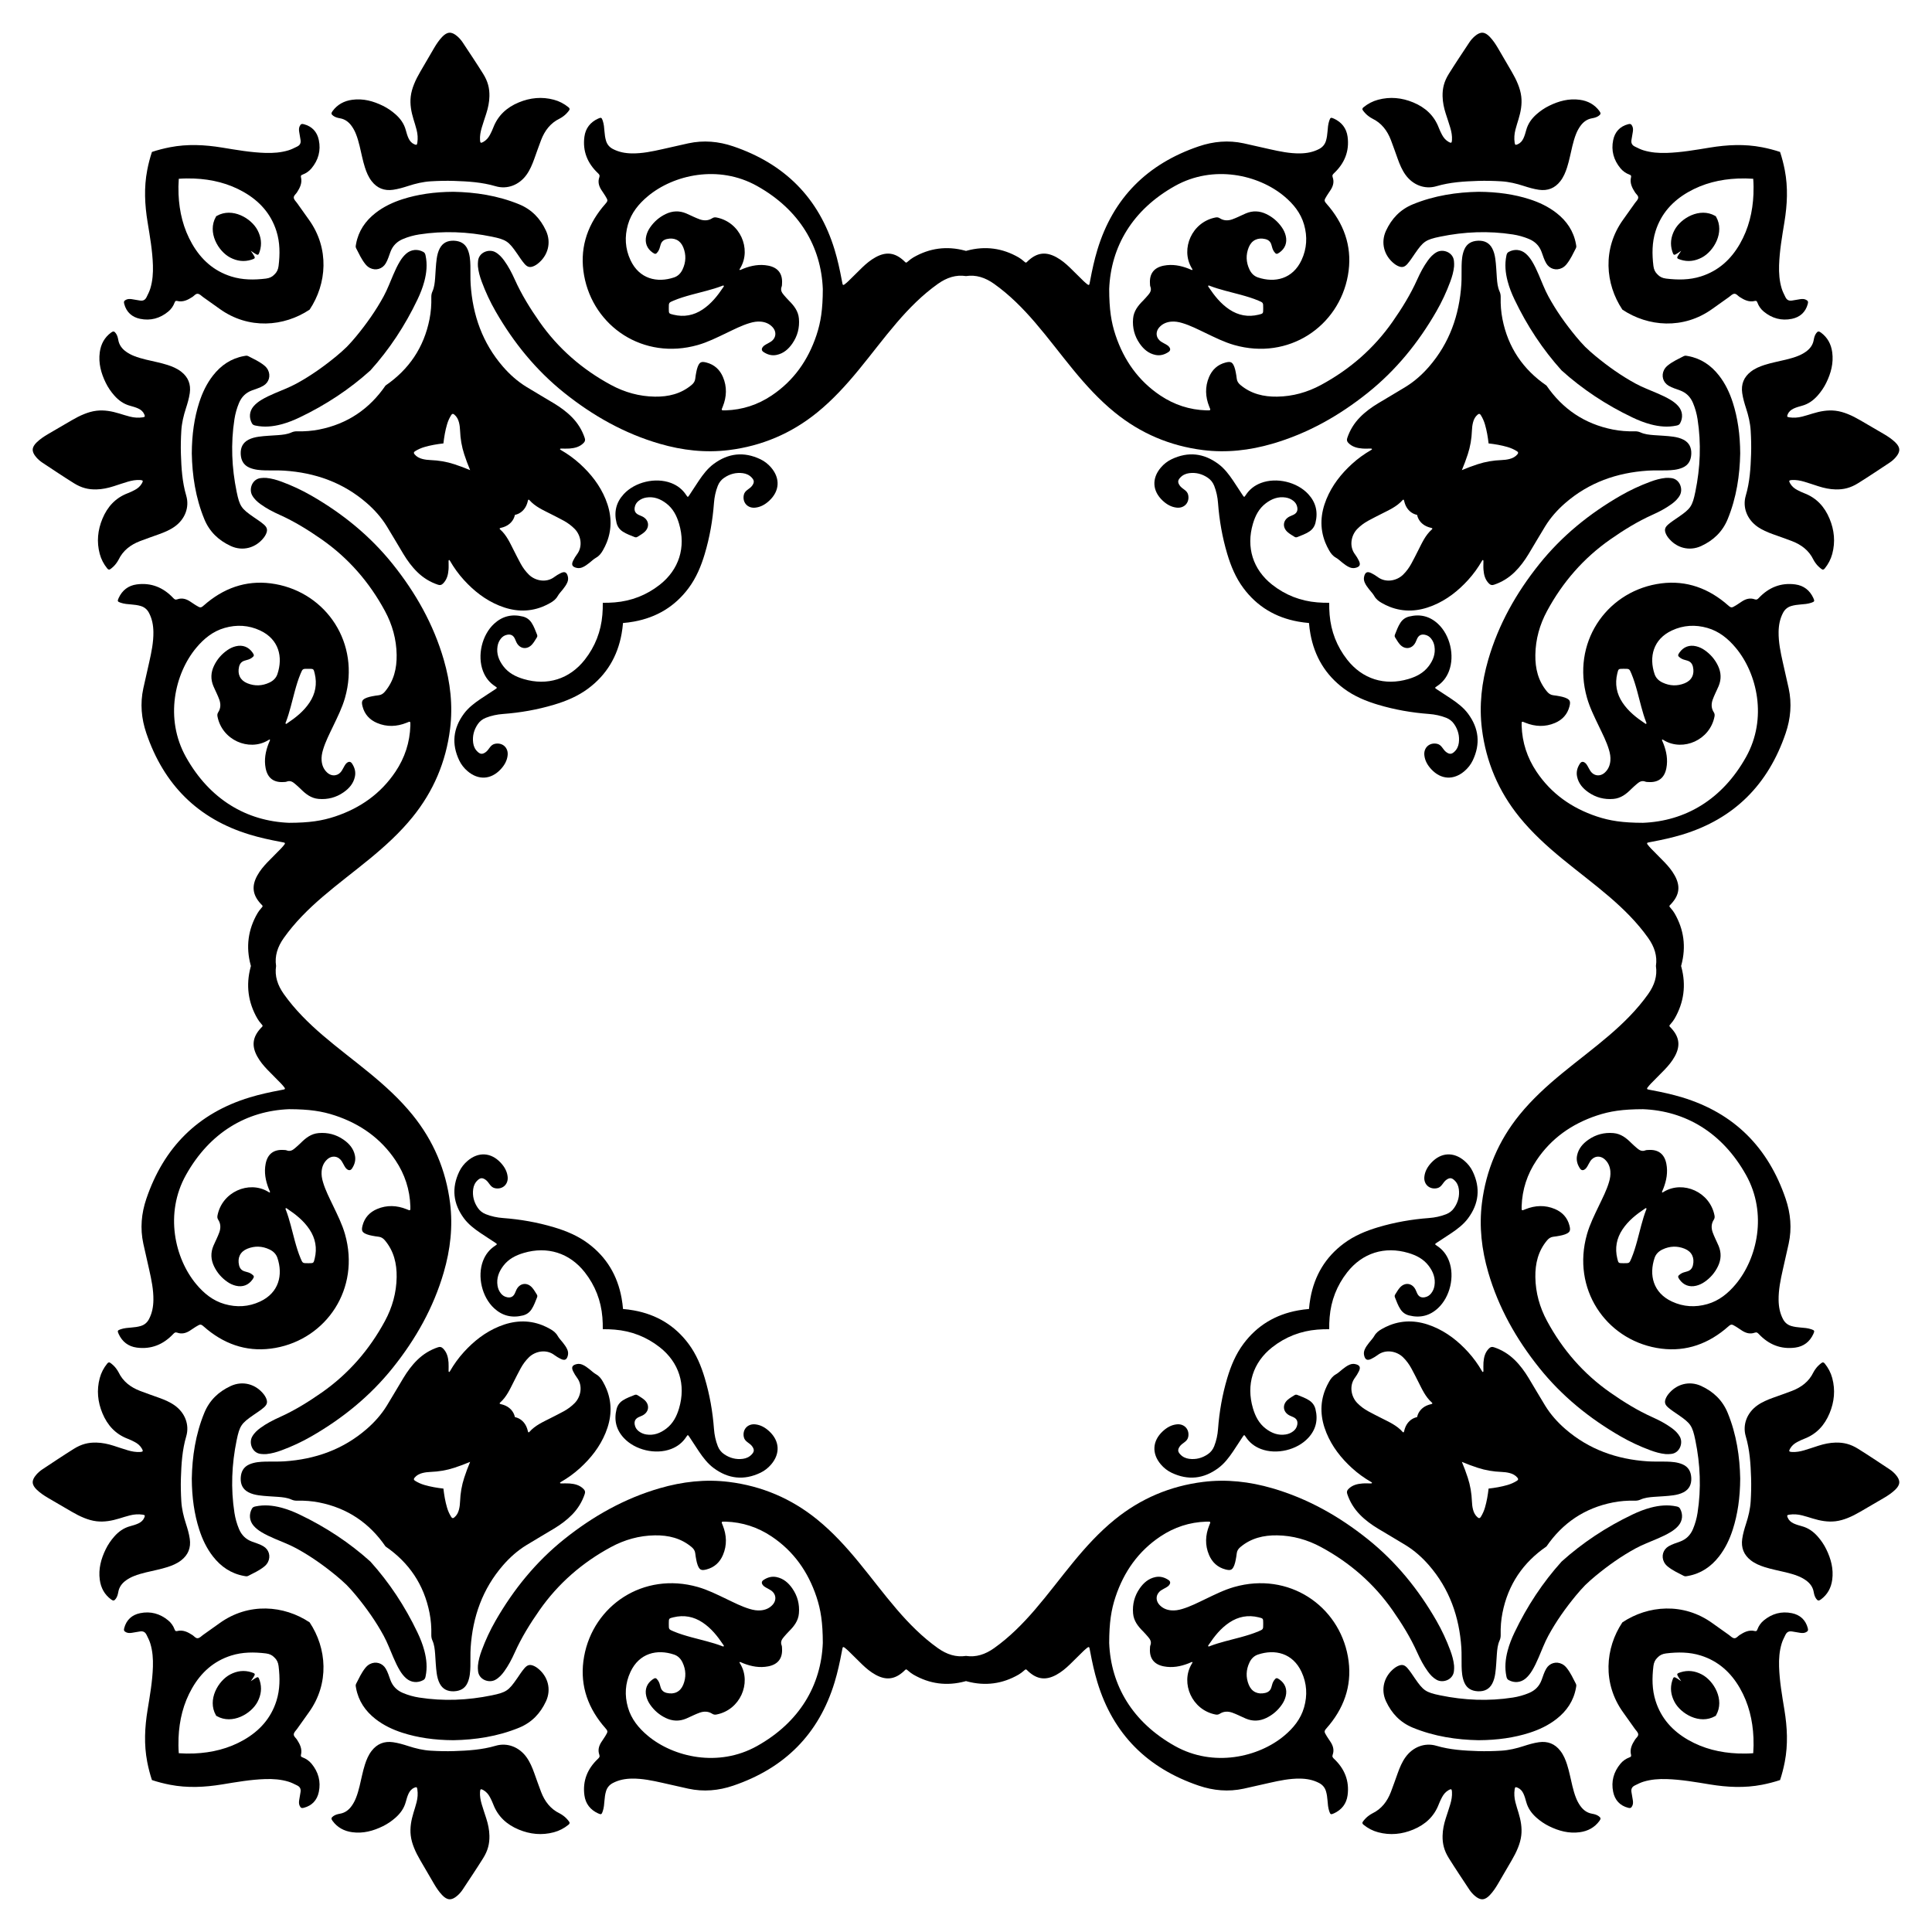
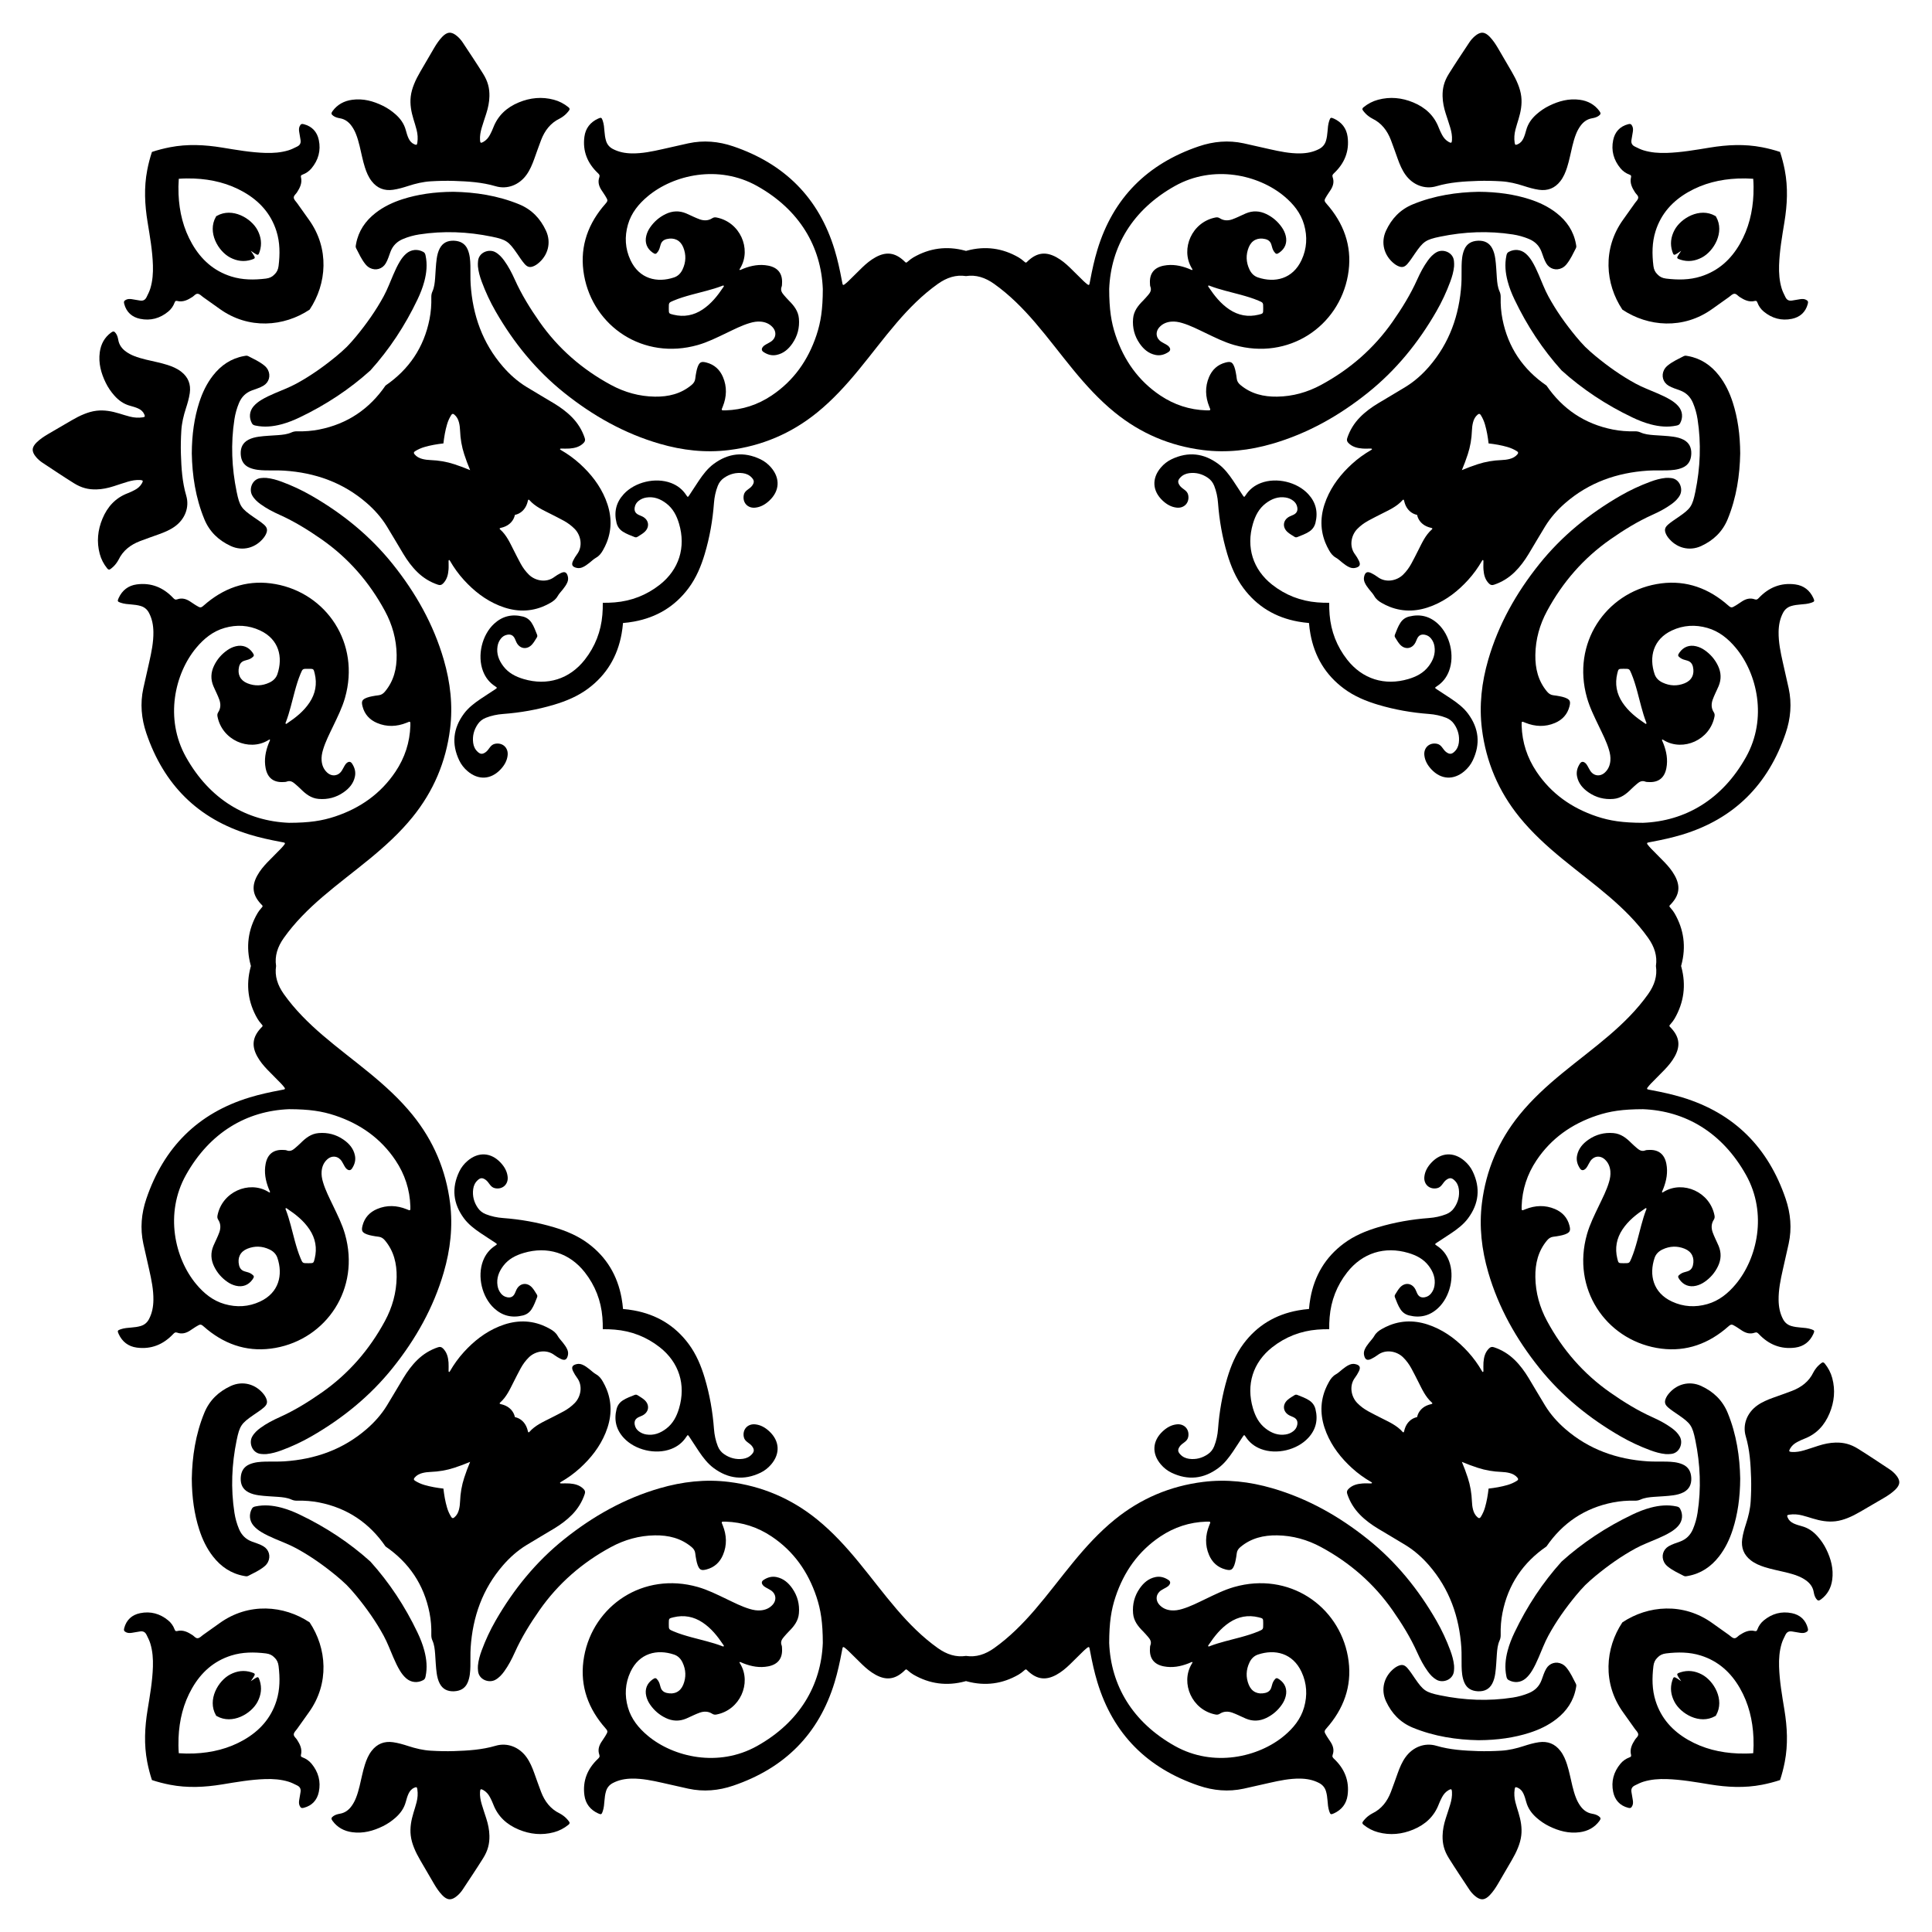
<svg xmlns="http://www.w3.org/2000/svg" version="1.1" id="Layer_1" x="0px" y="0px" viewBox="0 0 1656.097 1656.097" enable-background="new 0 0 1656.097 1656.097" xml:space="preserve">
  <g>
    <path d="M1358.797,297.299c2.8,2.715,5.734,5.337,8.8,7.867c10.81,8.921,22.2,17.014,34.538,23.717   c5.966,3.241,12.335,5.581,18.547,8.272c3.912,1.695,7.785,3.465,11.435,5.689c2.441,1.487,4.692,3.204,6.568,5.378   c3.655,4.235,4.151,9.755,1.464,14.663c-0.741,1.354-1.86,1.663-3.181,1.941c-7.452,1.57-14.785,0.836-22.055-1.086   c-5.405-1.429-10.58-3.494-15.616-5.898c-22.537-10.759-42.801-24.179-60.72-40.321c-16.143-17.919-29.562-38.183-40.321-60.72   c-2.404-5.036-4.469-10.212-5.898-15.616c-1.922-7.269-2.656-14.603-1.086-22.055c0.278-1.321,0.587-2.44,1.941-3.181   c4.909-2.687,10.429-2.191,14.663,1.464c2.173,1.876,3.89,4.127,5.378,6.568c2.224,3.649,3.994,7.522,5.689,11.435   c2.691,6.212,5.03,12.58,8.272,18.547c6.703,12.338,14.795,23.728,23.717,34.538   C1353.461,291.565,1356.083,294.499,1358.797,297.299z M1358.797,1358.797c-2.715,2.8-5.337,5.734-7.867,8.8   c-8.921,10.81-17.014,22.2-23.717,34.538c-3.241,5.966-5.58,12.335-8.272,18.547c-1.695,3.912-3.465,7.785-5.689,11.435   c-1.487,2.441-3.204,4.692-5.378,6.568c-4.235,3.655-9.755,4.151-14.663,1.464c-1.354-0.741-1.663-1.86-1.941-3.181   c-1.57-7.452-0.836-14.785,1.086-22.055c1.429-5.405,3.494-10.58,5.898-15.616c10.759-22.537,24.179-42.801,40.321-60.72   c17.919-16.143,38.183-29.562,60.72-40.321c5.036-2.404,10.212-4.469,15.616-5.898c7.269-1.922,14.603-2.656,22.055-1.086   c1.322,0.278,2.44,0.587,3.181,1.941c2.687,4.909,2.191,10.429-1.464,14.663c-1.876,2.173-4.127,3.89-6.568,5.378   c-3.649,2.224-7.522,3.994-11.435,5.689c-6.212,2.691-12.58,5.03-18.547,8.272c-12.338,6.703-23.728,14.795-34.538,23.717   C1364.531,1353.461,1361.597,1356.083,1358.797,1358.797z M297.299,1358.797c-2.8-2.715-5.734-5.337-8.8-7.867   c-10.81-8.921-22.2-17.014-34.538-23.717c-5.966-3.241-12.335-5.58-18.547-8.272c-3.912-1.695-7.785-3.465-11.435-5.689   c-2.441-1.487-4.692-3.204-6.568-5.378c-3.655-4.235-4.151-9.755-1.464-14.663c0.741-1.354,1.86-1.663,3.181-1.941   c7.452-1.57,14.785-0.836,22.055,1.086c5.405,1.429,10.58,3.494,15.616,5.898c22.537,10.759,42.801,24.179,60.72,40.321   c16.143,17.919,29.562,38.183,40.321,60.72c2.404,5.036,4.469,10.212,5.898,15.616c1.922,7.269,2.656,14.603,1.086,22.055   c-0.278,1.322-0.587,2.44-1.941,3.181c-4.909,2.687-10.429,2.191-14.663-1.464c-2.173-1.876-3.89-4.127-5.378-6.568   c-2.224-3.649-3.994-7.522-5.689-11.435c-2.691-6.212-5.03-12.58-8.272-18.547c-6.703-12.338-14.795-23.728-23.717-34.538   C302.636,1364.531,300.014,1361.597,297.299,1358.797z M297.299,297.299c2.715-2.8,5.337-5.734,7.867-8.8   c8.921-10.81,17.014-22.2,23.717-34.538c3.241-5.966,5.581-12.335,8.272-18.547c1.695-3.912,3.465-7.785,5.689-11.435   c1.487-2.441,3.204-4.692,5.378-6.568c4.235-3.655,9.755-4.151,14.663-1.464c1.354,0.741,1.663,1.86,1.941,3.181   c1.57,7.452,0.836,14.785-1.086,22.055c-1.429,5.405-3.494,10.58-5.898,15.616c-10.759,22.537-24.179,42.801-40.321,60.72   c-17.919,16.143-38.183,29.562-60.72,40.321c-5.036,2.404-10.212,4.469-15.616,5.898c-7.269,1.922-14.603,2.656-22.055,1.086   c-1.321-0.278-2.44-0.587-3.181-1.941c-2.687-4.909-2.191-10.429,1.464-14.663c1.876-2.173,4.127-3.89,6.568-5.378   c3.649-2.224,7.522-3.994,11.435-5.689c6.212-2.691,12.58-5.03,18.547-8.272c12.338-6.703,23.728-14.795,34.538-23.717   C291.565,302.636,294.499,300.014,297.299,297.299z M130.243,130.243c4.973-1.653,10.138-2.994,15.489-4.031   c14.944-2.898,29.764-2.143,44.651,0.287c12.289,2.006,24.569,4.189,37.062,4.581c6.698,0.21,13.324-0.255,19.782-2.208   c2.627-0.795,5.045-2.051,7.502-3.253c2.599-1.272,3.345-3.198,2.855-5.873c-0.414-2.255-0.79-4.518-1.137-6.784   c-0.251-1.636-0.29-3.276,0.455-4.819c0.871-1.803,1.653-2.191,3.652-1.654c7.038,1.893,11.289,6.614,12.735,13.575   c1.866,8.983-0.378,17.109-6.237,24.184c-2.059,2.486-4.66,4.292-7.688,5.423c-1.05,0.392-1.722,0.829-1.399,2.11   c1.266,5.024-0.842,9.169-3.452,13.2c-0.94,1.452-2.749,2.637-2.691,4.363c0.061,1.827,1.754,3.19,2.809,4.698   c3.319,4.746,6.68,9.463,10.071,14.157c17.963,24.864,15.377,55.224,0.71,77.211c-21.987,14.667-52.347,17.254-77.211-0.71   c-4.694-3.391-9.412-6.752-14.157-10.071c-1.508-1.055-2.871-2.748-4.698-2.809c-1.726-0.057-2.911,1.751-4.363,2.691   c-4.03,2.61-8.176,4.718-13.2,3.452c-1.281-0.323-1.718,0.348-2.11,1.399c-1.13,3.028-2.937,5.629-5.423,7.688   c-7.074,5.859-15.201,8.102-24.184,6.237c-6.962-1.446-11.682-5.697-13.575-12.735c-0.538-1.999-0.149-2.781,1.654-3.652   c1.544-0.745,3.184-0.706,4.819-0.455c2.266,0.347,4.529,0.724,6.784,1.137c2.674,0.49,4.601-0.256,5.873-2.855   c1.203-2.457,2.459-4.874,3.253-7.502c1.953-6.458,2.418-13.084,2.208-19.782c-0.392-12.493-2.575-24.773-4.581-37.062   c-2.43-14.887-3.185-29.707-0.287-44.651C127.249,140.381,128.59,135.216,130.243,130.243z M130.243,1525.854   c-1.653-4.973-2.994-10.138-4.031-15.489c-2.898-14.944-2.143-29.764,0.287-44.651c2.006-12.289,4.189-24.569,4.581-37.062   c0.21-6.698-0.255-13.324-2.208-19.782c-0.795-2.627-2.051-5.045-3.253-7.502c-1.272-2.599-3.198-3.345-5.873-2.855   c-2.255,0.414-4.518,0.79-6.784,1.137c-1.636,0.25-3.276,0.29-4.819-0.455c-1.803-0.871-2.191-1.653-1.654-3.652   c1.893-7.038,6.614-11.289,13.575-12.735c8.983-1.866,17.109,0.378,24.184,6.237c2.486,2.059,4.292,4.66,5.423,7.688   c0.392,1.05,0.829,1.722,2.11,1.399c5.024-1.266,9.169,0.842,13.2,3.452c1.452,0.94,2.637,2.749,4.363,2.691   c1.827-0.061,3.19-1.754,4.698-2.809c4.746-3.319,9.463-6.68,14.157-10.071c24.864-17.963,55.224-15.377,77.211-0.71   c14.667,21.987,17.254,52.347-0.71,77.211c-3.391,4.694-6.752,9.412-10.071,14.157c-1.055,1.508-2.748,2.871-2.809,4.698   c-0.057,1.726,1.751,2.911,2.691,4.363c2.61,4.03,4.718,8.176,3.452,13.2c-0.323,1.281,0.348,1.718,1.399,2.11   c3.028,1.13,5.629,2.937,7.688,5.422c5.859,7.074,8.102,15.201,6.237,24.184c-1.446,6.961-5.697,11.682-12.735,13.575   c-1.999,0.538-2.781,0.149-3.652-1.654c-0.745-1.544-0.706-3.184-0.455-4.819c0.347-2.266,0.724-4.529,1.137-6.784   c0.49-2.675-0.256-4.601-2.855-5.873c-2.457-1.203-4.874-2.459-7.502-3.253c-6.458-1.953-13.084-2.418-19.782-2.208   c-12.493,0.392-24.773,2.575-37.062,4.581c-14.887,2.43-29.707,3.185-44.651,0.287   C140.381,1528.847,135.216,1527.507,130.243,1525.854z M1525.854,1525.854c-4.973,1.653-10.138,2.994-15.489,4.031   c-14.944,2.898-29.764,2.143-44.651-0.287c-12.289-2.006-24.569-4.189-37.062-4.581c-6.698-0.21-13.324,0.255-19.782,2.208   c-2.627,0.795-5.045,2.051-7.502,3.253c-2.599,1.272-3.345,3.198-2.855,5.873c0.414,2.255,0.79,4.518,1.137,6.784   c0.25,1.636,0.29,3.276-0.455,4.819c-0.871,1.803-1.653,2.191-3.652,1.654c-7.038-1.893-11.289-6.614-12.735-13.575   c-1.866-8.983,0.378-17.109,6.237-24.184c2.059-2.486,4.66-4.292,7.688-5.422c1.05-0.392,1.722-0.829,1.399-2.11   c-1.266-5.024,0.842-9.169,3.452-13.2c0.94-1.452,2.749-2.637,2.691-4.363c-0.061-1.827-1.754-3.19-2.809-4.698   c-3.319-4.746-6.68-9.463-10.071-14.157c-17.963-24.864-15.377-55.224-0.71-77.211c21.987-14.667,52.347-17.254,77.211,0.71   c4.694,3.391,9.412,6.752,14.157,10.071c1.508,1.055,2.871,2.748,4.698,2.809c1.726,0.057,2.911-1.751,4.363-2.691   c4.03-2.61,8.176-4.719,13.2-3.452c1.281,0.323,1.718-0.349,2.11-1.399c1.13-3.028,2.937-5.629,5.422-7.688   c7.074-5.859,15.201-8.102,24.184-6.237c6.961,1.446,11.682,5.697,13.575,12.735c0.538,1.999,0.149,2.781-1.654,3.652   c-1.544,0.745-3.184,0.706-4.819,0.455c-2.266-0.347-4.529-0.724-6.784-1.137c-2.675-0.49-4.601,0.256-5.873,2.855   c-1.203,2.457-2.459,4.874-3.253,7.502c-1.953,6.458-2.418,13.084-2.208,19.782c0.392,12.493,2.575,24.773,4.581,37.062   c2.43,14.887,3.185,29.707,0.287,44.651C1528.847,1515.716,1527.507,1520.88,1525.854,1525.854z M1525.854,130.243   c1.653,4.973,2.994,10.138,4.031,15.489c2.898,14.944,2.143,29.764-0.287,44.651c-2.006,12.289-4.189,24.569-4.581,37.062   c-0.21,6.698,0.255,13.324,2.208,19.782c0.795,2.627,2.051,5.045,3.253,7.502c1.272,2.599,3.198,3.345,5.873,2.855   c2.255-0.414,4.518-0.79,6.784-1.137c1.636-0.251,3.276-0.29,4.819,0.455c1.803,0.871,2.191,1.653,1.654,3.652   c-1.893,7.038-6.614,11.289-13.575,12.735c-8.983,1.866-17.109-0.378-24.184-6.237c-2.486-2.059-4.292-4.66-5.422-7.688   c-0.392-1.05-0.829-1.722-2.11-1.399c-5.024,1.266-9.169-0.842-13.2-3.452c-1.452-0.94-2.637-2.749-4.363-2.691   c-1.827,0.061-3.19,1.754-4.698,2.809c-4.746,3.319-9.463,6.68-14.157,10.071c-24.864,17.963-55.224,15.377-77.211,0.71   c-14.667-21.987-17.254-52.347,0.71-77.211c3.391-4.694,6.752-9.412,10.071-14.157c1.055-1.508,2.748-2.871,2.809-4.698   c0.057-1.726-1.751-2.911-2.691-4.363c-2.61-4.03-4.719-8.176-3.452-13.2c0.323-1.281-0.349-1.718-1.399-2.11   c-3.028-1.13-5.629-2.937-7.688-5.423c-5.859-7.074-8.102-15.201-6.237-24.184c1.446-6.962,5.697-11.682,12.735-13.575   c1.999-0.538,2.781-0.149,3.652,1.654c0.745,1.544,0.706,3.184,0.455,4.819c-0.347,2.266-0.724,4.529-1.137,6.784   c-0.49,2.674,0.256,4.601,2.855,5.873c2.457,1.203,4.874,2.459,7.502,3.253c6.458,1.953,13.084,2.418,19.782,2.208   c12.493-0.392,24.773-2.575,37.062-4.581c14.887-2.43,29.707-3.185,44.651-0.287C1515.716,127.249,1520.88,128.59,1525.854,130.243   z M185.339,185.339c0.167-0.089,0.334-0.181,0.5-0.276c13.244-7.561,29.576,1.972,34.967,12.325   c3.017,5.793,3.826,11.789,1.848,18.068c-1.083,3.438-1.442,3.623-4.424,1.724c-1.107-0.705-2.189-1.449-3.26-2.21   c0.761,1.071,1.505,2.153,2.21,3.26c1.898,2.982,1.713,3.341-1.724,4.424c-6.279,1.978-12.276,1.168-18.068-1.848   c-10.353-5.391-19.886-21.723-12.325-34.967C185.158,185.673,185.25,185.506,185.339,185.339z M185.339,1470.757   c-0.089-0.167-0.181-0.334-0.276-0.5c-7.561-13.244,1.972-29.576,12.325-34.967c5.793-3.017,11.789-3.826,18.068-1.848   c3.438,1.083,3.623,1.442,1.724,4.424c-0.705,1.107-1.449,2.189-2.21,3.26c1.071-0.761,2.153-1.505,3.26-2.21   c2.982-1.898,3.341-1.714,4.424,1.724c1.978,6.279,1.168,12.276-1.848,18.068c-5.391,10.353-21.723,19.886-34.967,12.325   C185.673,1470.938,185.506,1470.846,185.339,1470.757z M1470.757,1470.757c-0.167,0.089-0.334,0.181-0.5,0.276   c-13.244,7.561-29.576-1.972-34.967-12.325c-3.017-5.793-3.826-11.79-1.848-18.068c1.083-3.438,1.442-3.623,4.424-1.724   c1.107,0.705,2.189,1.449,3.26,2.21c-0.761-1.071-1.505-2.153-2.21-3.26c-1.898-2.982-1.714-3.341,1.724-4.424   c6.279-1.978,12.276-1.168,18.068,1.848c10.353,5.391,19.886,21.723,12.325,34.967   C1470.938,1470.424,1470.846,1470.59,1470.757,1470.757z M1470.757,185.339c0.089,0.167,0.181,0.334,0.276,0.5   c7.561,13.244-1.972,29.576-12.325,34.967c-5.793,3.017-11.79,3.826-18.068,1.848c-3.438-1.083-3.623-1.442-1.724-4.424   c0.705-1.107,1.449-2.189,2.21-3.26c-1.071,0.761-2.153,1.505-3.26,2.21c-2.982,1.898-3.341,1.713-4.424-1.724   c-1.978-6.279-1.168-12.276,1.848-18.068c5.391-10.353,21.723-19.886,34.967-12.325   C1470.424,185.158,1470.59,185.25,1470.757,185.339z M235.265,235.265c2.005-1.851,3.161-4.195,3.537-7.308   c1.217-10.097,1.249-20.055-1.847-29.843c-4.724-14.936-14.489-25.719-27.878-33.41c-13.17-7.566-27.513-11.016-42.586-11.655   c-4.46-0.189-8.875-0.126-13.243,0.201c-0.327,4.368-0.39,8.783-0.201,13.243c0.639,15.073,4.089,29.416,11.655,42.586   c7.692,13.389,18.474,23.154,33.41,27.878c9.789,3.096,19.747,3.064,29.843,1.847C231.07,238.426,233.414,237.27,235.265,235.265z    M235.265,1420.832c-1.851-2.005-4.195-3.161-7.308-3.536c-10.097-1.217-20.055-1.249-29.843,1.847   c-14.936,4.724-25.719,14.489-33.41,27.878c-7.566,13.17-11.016,27.513-11.655,42.586c-0.189,4.46-0.126,8.875,0.201,13.243   c4.368,0.327,8.783,0.39,13.243,0.201c15.073-0.639,29.416-4.089,42.586-11.655c13.389-7.692,23.154-18.474,27.878-33.41   c3.096-9.789,3.064-19.747,1.847-29.844C238.426,1425.026,237.27,1422.683,235.265,1420.832z M1420.832,1420.832   c-2.005,1.851-3.161,4.195-3.536,7.308c-1.217,10.097-1.249,20.055,1.847,29.844c4.724,14.936,14.489,25.719,27.878,33.41   c13.17,7.566,27.513,11.016,42.586,11.655c4.46,0.189,8.875,0.126,13.243-0.201c0.327-4.368,0.39-8.783,0.201-13.243   c-0.639-15.073-4.089-29.416-11.655-42.586c-7.692-13.389-18.474-23.154-33.41-27.878c-9.789-3.096-19.747-3.064-29.844-1.847   C1425.026,1417.671,1422.683,1418.827,1420.832,1420.832z M1420.832,235.265c1.851,2.005,4.195,3.161,7.308,3.537   c10.097,1.217,20.055,1.249,29.844-1.847c14.936-4.724,25.719-14.489,33.41-27.878c7.566-13.17,11.016-27.513,11.655-42.586   c0.189-4.46,0.126-8.875-0.201-13.243c-4.368-0.327-8.783-0.39-13.243-0.201c-15.073,0.639-29.416,4.089-42.586,11.655   c-13.389,7.692-23.154,18.474-27.878,33.41c-3.096,9.789-3.064,19.747-1.847,29.843   C1417.671,231.07,1418.827,233.414,1420.832,235.265z" />
    <path d="M828.048,236.655c-8.55-1.322-16.501,1.272-24.066,6.644c-13.284,9.433-24.639,20.902-35.208,33.204   c-11.256,13.101-21.566,26.966-32.521,40.309c-10.905,13.283-22.433,25.953-35.832,36.817   c-22.131,17.944-47.372,28.642-75.595,32.17c-20.134,2.517-39.919,0.224-59.334-5.411c-30.36-8.811-57.334-24.054-81.887-43.711   c-24.186-19.363-43.384-43.021-58.77-69.789c-4.676-8.136-8.658-16.674-11.922-25.509c-1.556-4.212-2.801-8.5-3.237-12.995   c-0.149-1.535-0.03-3.042,0.095-4.571c0.613-7.531,9.307-10.718,14.821-7.662c3.147,1.744,5.48,4.306,7.55,7.152   c3.682,5.062,6.565,10.597,9.112,16.278c5.748,12.823,13.105,24.691,21.128,36.169c16.074,22.996,36.702,40.899,61.327,54.202   c11.705,6.324,24.244,9.854,37.645,10.048c11.614,0.168,22.313-2.373,31.454-10.008c1.79-1.495,2.913-3.143,3.167-5.458   c0.202-1.844,0.504-3.682,0.865-5.502c0.297-1.494,0.616-3.008,1.154-4.426c1.616-4.257,3.11-4.992,7.514-3.858   c6.851,1.765,11.533,6.109,14.234,12.504c3.542,8.382,3.167,16.864-0.168,25.211c-1.274,3.191-1.818,3.423,2.47,3.289   c14.358-0.451,27.505-4.766,39.401-12.725c18.895-12.641,31.231-30.243,38.388-51.625c3.754-11.216,5.44-22.233,5.472-39.647   c-1.419-36.215-19.858-67.919-56.379-88.348c-33.037-18.48-71.561-9.619-93.623,8.806c-7.848,6.554-14.187,14.297-17.056,24.33   c-2.959,10.35-2.401,20.576,2.169,30.385c7.564,16.232,22.862,19.764,37.411,14.87c3.39-1.14,5.728-3.613,7.231-6.775   c2.966-6.241,3.219-12.67,0.607-19.066c-2.485-6.086-7.712-8.535-14.092-7.046c-2.863,0.668-4.619,2.286-5.372,5.094   c-0.537,2.002-1.014,4.039-2.272,5.756c-1.625,2.219-2.269,2.319-4.517,0.746c-4.921-3.443-6.837-8.5-5.449-14.318   c0.617-2.586,1.727-4.955,3.216-7.131c3.467-5.067,7.97-8.969,13.514-11.619c5.729-2.739,11.572-2.998,17.459-0.517   c2.113,0.89,4.163,1.928,6.261,2.854c1.797,0.793,3.588,1.624,5.442,2.261c3.688,1.268,7.328,1.197,10.695-0.989   c1.204-0.782,2.36-0.873,3.725-0.602c20.219,4.009,29.873,26.844,20.502,42.997c-0.219,0.378-0.45,0.749-0.671,1.126   c-0.157,0.268-0.404,0.615-0.051,0.814c0.21,0.118,0.605,0.002,0.88-0.106c0.813-0.319,1.597-0.713,2.411-1.03   c6.843-2.664,13.873-3.965,21.186-2.537c8.379,1.636,12.382,6.911,11.819,15.377c-0.058,0.87-0.015,1.809-0.33,2.59   c-1.162,2.881,0.041,5.09,1.842,7.155c1.435,1.646,2.851,3.319,4.395,4.859c4.331,4.32,8.013,8.945,8.566,15.387   c0.673,7.831-1.191,14.991-5.65,21.412c-3.323,4.784-7.529,8.495-13.474,9.741c-4.114,0.862-7.805-0.227-11.197-2.481   c-1.783-1.185-1.91-2.754-0.529-4.454c0.697-0.858,1.603-1.478,2.563-2.016c1.334-0.748,2.701-1.444,3.997-2.251   c4.673-2.91,5.469-8.409,1.748-12.534c-2.685-2.977-6.176-4.433-10.126-4.792c-3.202-0.291-6.307,0.258-9.375,1.168   c-7.06,2.093-13.564,5.474-20.168,8.624c-7.989,3.811-15.911,7.808-24.463,10.241c-46.727,13.293-89.603-15.906-97.469-59.618   c-3.927-21.822,1.847-41.33,15.786-58.483c0.551-0.678,1.133-1.332,1.708-1.99c3.146-3.595,3.171-3.62,0.602-7.831   c-1.08-1.771-2.319-3.444-3.424-5.2c-2.075-3.298-2.983-6.851-1.63-10.624c0.604-1.684-0.021-2.462-1.181-3.556   c-8.99-8.49-13.255-18.872-11.592-31.251c0.969-7.215,5.037-12.447,11.727-15.5c2.601-1.187,3.044-0.996,3.985,1.781   c1.025,3.027,1.25,6.203,1.499,9.36c0.206,2.621,0.544,5.213,1.284,7.739c0.939,3.204,2.883,5.555,5.861,7.125   c5.156,2.72,10.68,3.732,16.44,3.806c8.82,0.114,17.373-1.676,25.909-3.593c7.461-1.675,14.903-3.426,22.378-5.044   c13.103-2.836,25.945-1.664,38.452,2.581c43.883,14.894,73.39,44.013,86.939,88.681c2.602,8.579,4.499,17.332,6.156,26.138   c0.182,0.966,0.41,1.924,0.565,2.894c0.219,1.371,0.947,1.308,1.807,0.629c1.113-0.88,2.224-1.776,3.237-2.765   c3.987-3.894,7.895-7.868,11.909-11.734c3.47-3.341,7.165-6.414,11.414-8.753c8.968-4.937,16.471-4.063,24.034,2.81   c0.081,0.074,0.162,0.147,0.238,0.225c2.034,2.075,1.924,1.913,3.891,0.219c1.319-1.137,2.718-2.228,4.221-3.098   c13.928-8.06,28.711-10.007,44.241-5.852c0.304,0.081,0.607,0.167,0.907,0.258c0.301-0.09,0.603-0.176,0.907-0.258   c15.53-4.155,30.313-2.208,44.241,5.852c1.503,0.87,2.902,1.961,4.221,3.098c1.967,1.694,1.857,1.856,3.891-0.219   c0.076-0.078,0.158-0.151,0.238-0.225c7.562-6.873,15.065-7.747,24.034-2.81c4.249,2.34,7.945,5.412,11.414,8.753   c4.014,3.865,7.922,7.84,11.909,11.734c1.013,0.99,2.124,1.886,3.237,2.765c0.859,0.679,1.588,0.742,1.807-0.629   c0.155-0.97,0.383-1.928,0.565-2.894c1.657-8.806,3.554-17.558,6.156-26.138c13.549-44.668,43.056-73.786,86.939-88.681   c12.507-4.245,25.349-5.418,38.452-2.581c7.475,1.618,14.917,3.369,22.378,5.044c8.536,1.917,17.089,3.707,25.909,3.593   c5.76-0.075,11.284-1.087,16.44-3.806c2.977-1.571,4.922-3.921,5.861-7.125c0.741-2.526,1.078-5.118,1.284-7.739   c0.249-3.157,0.474-6.332,1.499-9.36c0.94-2.777,1.384-2.968,3.985-1.781c6.691,3.054,10.758,8.286,11.727,15.5   c1.663,12.379-2.601,22.761-11.592,31.251c-1.159,1.095-1.785,1.872-1.181,3.556c1.353,3.773,0.446,7.326-1.63,10.624   c-1.105,1.756-2.343,3.43-3.424,5.2c-2.569,4.21-2.544,4.235,0.602,7.831c0.576,0.658,1.157,1.312,1.708,1.99   c13.94,17.153,19.713,36.661,15.786,58.483c-7.866,43.712-50.742,72.911-97.469,59.618c-8.551-2.433-16.474-6.43-24.463-10.241   c-6.604-3.15-13.109-6.53-20.168-8.624c-3.068-0.91-6.174-1.459-9.375-1.168c-3.95,0.359-7.442,1.815-10.126,4.792   c-3.721,4.126-2.924,9.624,1.748,12.534c1.297,0.808,2.664,1.503,3.997,2.251c0.959,0.538,1.866,1.158,2.563,2.016   c1.381,1.699,1.253,3.269-0.53,4.454c-3.393,2.254-7.083,3.343-11.197,2.481c-5.945-1.246-10.151-4.957-13.474-9.741   c-4.46-6.421-6.323-13.581-5.65-21.412c0.553-6.443,4.235-11.067,8.566-15.387c1.544-1.54,2.96-3.213,4.395-4.859   c1.801-2.066,3.005-4.274,1.842-7.155c-0.315-0.781-0.272-1.72-0.33-2.59c-0.563-8.465,3.44-13.741,11.819-15.377   c7.313-1.428,14.343-0.127,21.186,2.537c0.814,0.317,1.597,0.711,2.411,1.03c0.274,0.108,0.67,0.224,0.88,0.106   c0.353-0.199,0.107-0.545-0.051-0.814c-0.221-0.377-0.452-0.748-0.671-1.126c-9.371-16.153,0.283-38.988,20.502-42.997   c1.365-0.271,2.522-0.179,3.725,0.602c3.367,2.187,7.007,2.257,10.695,0.989c1.854-0.637,3.645-1.468,5.442-2.261   c2.098-0.926,4.148-1.964,6.261-2.854c5.888-2.481,11.73-2.222,17.459,0.517c5.544,2.65,10.047,6.552,13.514,11.619   c1.489,2.176,2.599,4.545,3.216,7.131c1.388,5.818-0.528,10.875-5.449,14.318c-2.248,1.573-2.893,1.474-4.517-0.746   c-1.257-1.718-1.735-3.754-2.272-5.756c-0.753-2.809-2.509-4.426-5.372-5.094c-6.38-1.489-11.607,0.959-14.092,7.046   c-2.611,6.396-2.359,12.825,0.607,19.066c1.503,3.162,3.841,5.635,7.231,6.775c14.55,4.895,29.848,1.362,37.412-14.87   c4.571-9.809,5.129-20.035,2.169-30.385c-2.869-10.033-9.208-17.775-17.056-24.33c-22.062-18.425-60.586-27.287-93.623-8.806   c-36.521,20.429-54.959,52.133-56.379,88.348c0.032,17.414,1.718,28.431,5.472,39.647c7.157,21.382,19.493,38.984,38.388,51.625   c11.896,7.958,25.043,12.274,39.401,12.725c4.287,0.135,3.744-0.098,2.47-3.289c-3.334-8.347-3.709-16.83-0.168-25.211   c2.702-6.395,7.383-10.739,14.234-12.504c4.404-1.134,5.898-0.399,7.514,3.858c0.538,1.418,0.857,2.932,1.154,4.426   c0.362,1.82,0.663,3.658,0.865,5.502c0.254,2.314,1.377,3.963,3.167,5.458c9.141,7.635,19.84,10.176,31.454,10.008   c13.401-0.194,25.94-3.724,37.645-10.048c24.625-13.303,45.253-31.206,61.328-54.202c8.023-11.478,15.38-23.346,21.128-36.169   c2.546-5.681,5.43-11.215,9.112-16.278c2.07-2.846,4.403-5.408,7.55-7.152c5.514-3.056,14.208,0.131,14.821,7.662   c0.125,1.529,0.244,3.036,0.095,4.571c-0.436,4.495-1.681,8.783-3.237,12.995c-3.264,8.834-7.246,17.373-11.922,25.509   c-15.386,26.769-34.584,50.426-58.77,69.789c-24.553,19.657-51.526,34.899-81.887,43.711c-19.415,5.635-39.2,7.928-59.334,5.411   c-28.223-3.528-53.465-14.226-75.595-32.17c-13.399-10.864-24.927-23.534-35.832-36.817   c-10.955-13.344-21.265-27.209-32.521-40.309c-10.57-12.302-21.924-23.771-35.208-33.204   C844.549,237.926,836.599,235.332,828.048,236.655z M1419.442,828.048c1.323-8.55-1.272-16.501-6.644-24.066   c-9.433-13.284-20.902-24.639-33.204-35.208c-13.101-11.256-26.966-21.566-40.309-32.521   c-13.283-10.905-25.953-22.433-36.817-35.832c-17.944-22.131-28.642-47.372-32.17-75.595c-2.517-20.134-0.224-39.919,5.411-59.334   c8.811-30.36,24.054-57.334,43.711-81.887c19.363-24.186,43.021-43.384,69.79-58.77c8.136-4.676,16.674-8.658,25.509-11.922   c4.212-1.556,8.5-2.801,12.995-3.237c1.535-0.149,3.042-0.03,4.571,0.095c7.531,0.613,10.718,9.307,7.662,14.821   c-1.744,3.147-4.306,5.48-7.152,7.55c-5.063,3.682-10.597,6.565-16.278,9.112c-12.823,5.748-24.691,13.105-36.169,21.128   c-22.996,16.074-40.899,36.702-54.202,61.327c-6.324,11.705-9.854,24.244-10.048,37.645c-0.168,11.614,2.373,22.313,10.008,31.454   c1.495,1.79,3.144,2.913,5.458,3.167c1.844,0.202,3.682,0.504,5.502,0.865c1.494,0.297,3.008,0.616,4.426,1.154   c4.257,1.616,4.992,3.11,3.858,7.514c-1.765,6.851-6.109,11.533-12.504,14.234c-8.382,3.542-16.864,3.167-25.211-0.168   c-3.191-1.274-3.423-1.818-3.289,2.47c0.451,14.358,4.766,27.505,12.725,39.401c12.641,18.895,30.243,31.231,51.625,38.388   c11.216,3.754,22.233,5.44,39.647,5.472c36.215-1.419,67.919-19.858,88.348-56.379c18.48-33.037,9.619-71.561-8.806-93.623   c-6.554-7.848-14.297-14.187-24.33-17.056c-10.349-2.959-20.576-2.401-30.385,2.169c-16.232,7.564-19.764,22.862-14.87,37.411   c1.14,3.39,3.613,5.728,6.775,7.231c6.241,2.966,12.67,3.219,19.066,0.607c6.086-2.485,8.535-7.712,7.046-14.092   c-0.668-2.863-2.286-4.619-5.094-5.372c-2.002-0.537-4.038-1.014-5.756-2.272c-2.219-1.625-2.319-2.269-0.746-4.517   c3.443-4.921,8.5-6.837,14.318-5.449c2.586,0.617,4.955,1.727,7.131,3.216c5.067,3.467,8.969,7.97,11.619,13.514   c2.739,5.729,2.998,11.572,0.517,17.459c-0.89,2.113-1.928,4.163-2.854,6.261c-0.793,1.797-1.624,3.588-2.261,5.442   c-1.268,3.688-1.197,7.328,0.989,10.695c0.782,1.204,0.873,2.36,0.602,3.725c-4.009,20.219-26.844,29.873-42.997,20.502   c-0.378-0.219-0.749-0.45-1.126-0.671c-0.268-0.157-0.615-0.404-0.814-0.051c-0.118,0.21-0.002,0.605,0.106,0.88   c0.319,0.813,0.713,1.597,1.03,2.411c2.664,6.843,3.964,13.873,2.537,21.186c-1.636,8.379-6.911,12.382-15.376,11.819   c-0.87-0.058-1.809-0.015-2.59-0.33c-2.881-1.162-5.09,0.041-7.155,1.842c-1.646,1.435-3.319,2.851-4.859,4.395   c-4.32,4.331-8.945,8.013-15.387,8.566c-7.831,0.673-14.991-1.191-21.412-5.65c-4.784-3.323-8.495-7.529-9.741-13.474   c-0.862-4.114,0.227-7.805,2.481-11.197c1.185-1.783,2.754-1.91,4.454-0.529c0.858,0.697,1.478,1.603,2.016,2.563   c0.749,1.334,1.444,2.701,2.251,3.997c2.91,4.673,8.409,5.469,12.535,1.748c2.977-2.685,4.433-6.176,4.792-10.126   c0.291-3.202-0.258-6.307-1.168-9.375c-2.093-7.06-5.474-13.564-8.624-20.168c-3.811-7.989-7.808-15.911-10.241-24.463   c-13.293-46.727,15.906-89.603,59.618-97.469c21.822-3.927,41.33,1.847,58.483,15.786c0.678,0.551,1.332,1.133,1.99,1.708   c3.595,3.146,3.62,3.171,7.831,0.602c1.771-1.08,3.444-2.319,5.2-3.424c3.298-2.075,6.851-2.983,10.624-1.63   c1.684,0.604,2.462-0.021,3.557-1.181c8.49-8.99,18.872-13.255,31.251-11.592c7.215,0.969,12.447,5.037,15.5,11.727   c1.187,2.601,0.996,3.044-1.781,3.985c-3.027,1.025-6.203,1.25-9.36,1.499c-2.621,0.206-5.213,0.544-7.739,1.284   c-3.204,0.939-5.555,2.883-7.125,5.861c-2.72,5.156-3.732,10.68-3.807,16.44c-0.114,8.82,1.676,17.373,3.593,25.909   c1.675,7.461,3.426,14.903,5.044,22.378c2.836,13.103,1.664,25.945-2.581,38.452c-14.894,43.883-44.013,73.39-88.681,86.939   c-8.579,2.602-17.332,4.499-26.138,6.156c-0.966,0.182-1.924,0.41-2.894,0.565c-1.371,0.219-1.308,0.947-0.629,1.807   c0.88,1.113,1.776,2.224,2.766,3.237c3.894,3.987,7.868,7.895,11.734,11.909c3.341,3.47,6.414,7.165,8.753,11.414   c4.937,8.968,4.063,16.471-2.81,24.034c-0.073,0.081-0.147,0.162-0.225,0.238c-2.075,2.034-1.913,1.924-0.219,3.891   c1.137,1.319,2.228,2.718,3.098,4.221c8.06,13.928,10.007,28.711,5.852,44.241c-0.081,0.304-0.167,0.607-0.257,0.907   c0.09,0.301,0.176,0.603,0.257,0.907c4.155,15.53,2.208,30.313-5.852,44.241c-0.87,1.503-1.961,2.902-3.098,4.221   c-1.694,1.967-1.856,1.857,0.219,3.891c0.078,0.076,0.151,0.158,0.225,0.238c6.873,7.562,7.747,15.065,2.81,24.034   c-2.34,4.249-5.412,7.945-8.753,11.414c-3.865,4.014-7.84,7.922-11.734,11.909c-0.99,1.013-1.886,2.124-2.766,3.237   c-0.679,0.859-0.742,1.588,0.629,1.807c0.97,0.155,1.928,0.383,2.894,0.565c8.806,1.657,17.558,3.554,26.138,6.156   c44.668,13.549,73.786,43.056,88.681,86.939c4.245,12.507,5.418,25.349,2.581,38.452c-1.618,7.475-3.369,14.917-5.044,22.378   c-1.917,8.536-3.707,17.089-3.593,25.909c0.075,5.76,1.087,11.284,3.807,16.44c1.57,2.977,3.921,4.922,7.125,5.861   c2.526,0.741,5.118,1.078,7.739,1.284c3.157,0.249,6.332,0.474,9.36,1.499c2.777,0.94,2.968,1.384,1.781,3.985   c-3.054,6.691-8.286,10.758-15.5,11.727c-12.379,1.663-22.761-2.601-31.251-11.592c-1.095-1.159-1.872-1.785-3.557-1.181   c-3.773,1.353-7.326,0.446-10.624-1.63c-1.756-1.105-3.43-2.343-5.2-3.424c-4.21-2.569-4.235-2.544-7.831,0.602   c-0.658,0.576-1.312,1.157-1.99,1.708c-17.153,13.94-36.661,19.713-58.483,15.786c-43.712-7.866-72.911-50.742-59.618-97.469   c2.433-8.551,6.43-16.474,10.241-24.463c3.15-6.604,6.53-13.109,8.624-20.168c0.91-3.068,1.459-6.174,1.168-9.375   c-0.359-3.95-1.815-7.442-4.792-10.126c-4.126-3.721-9.624-2.924-12.535,1.748c-0.808,1.297-1.503,2.664-2.251,3.997   c-0.538,0.959-1.158,1.866-2.016,2.563c-1.699,1.381-3.269,1.253-4.454-0.53c-2.255-3.393-3.344-7.083-2.481-11.197   c1.246-5.945,4.957-10.151,9.741-13.474c6.421-4.46,13.581-6.323,21.412-5.65c6.443,0.553,11.067,4.235,15.387,8.566   c1.54,1.544,3.213,2.96,4.859,4.395c2.066,1.801,4.274,3.005,7.155,1.842c0.781-0.315,1.72-0.272,2.59-0.33   c8.465-0.563,13.741,3.44,15.376,11.819c1.427,7.313,0.127,14.343-2.537,21.186c-0.317,0.814-0.711,1.597-1.03,2.411   c-0.108,0.274-0.224,0.67-0.106,0.88c0.199,0.353,0.545,0.107,0.814-0.051c0.377-0.221,0.748-0.452,1.126-0.671   c16.153-9.371,38.988,0.283,42.997,20.502c0.271,1.365,0.179,2.522-0.602,3.725c-2.187,3.367-2.257,7.007-0.989,10.695   c0.637,1.854,1.468,3.645,2.261,5.442c0.926,2.098,1.964,4.148,2.854,6.261c2.481,5.888,2.222,11.73-0.517,17.459   c-2.65,5.544-6.552,10.047-11.619,13.514c-2.176,1.489-4.545,2.599-7.131,3.216c-5.818,1.388-10.875-0.528-14.318-5.449   c-1.573-2.248-1.474-2.893,0.746-4.517c1.718-1.257,3.754-1.735,5.756-2.272c2.809-0.753,4.426-2.509,5.094-5.372   c1.489-6.38-0.959-11.607-7.046-14.092c-6.396-2.611-12.825-2.359-19.066,0.607c-3.162,1.503-5.635,3.841-6.775,7.231   c-4.895,14.55-1.362,29.848,14.87,37.412c9.809,4.571,20.035,5.129,30.385,2.169c10.033-2.869,17.775-9.208,24.33-17.056   c18.425-22.062,27.286-60.586,8.806-93.623c-20.429-36.521-52.133-54.959-88.348-56.379c-17.414,0.032-28.431,1.718-39.647,5.472   c-21.382,7.157-38.984,19.493-51.625,38.388c-7.958,11.896-12.274,25.043-12.725,39.401c-0.135,4.287,0.098,3.744,3.289,2.47   c8.347-3.334,16.829-3.709,25.211-0.168c6.395,2.702,10.739,7.383,12.504,14.234c1.134,4.404,0.399,5.898-3.858,7.514   c-1.418,0.538-2.932,0.857-4.426,1.154c-1.82,0.362-3.658,0.663-5.502,0.865c-2.314,0.254-3.963,1.377-5.458,3.167   c-7.635,9.141-10.176,19.84-10.008,31.454c0.194,13.401,3.724,25.94,10.048,37.645c13.303,24.625,31.206,45.253,54.202,61.328   c11.478,8.023,23.346,15.38,36.169,21.128c5.681,2.546,11.215,5.43,16.278,9.112c2.846,2.07,5.408,4.403,7.152,7.55   c3.056,5.514-0.131,14.208-7.662,14.821c-1.529,0.125-3.036,0.244-4.571,0.095c-4.495-0.436-8.783-1.681-12.995-3.237   c-8.834-3.264-17.373-7.246-25.509-11.922c-26.769-15.386-50.426-34.584-69.79-58.77c-19.657-24.553-34.899-51.526-43.711-81.887   c-5.635-19.415-7.928-39.2-5.411-59.334c3.528-28.223,14.226-53.465,32.17-75.595c10.864-13.399,23.534-24.927,36.817-35.832   c13.344-10.955,27.208-21.265,40.309-32.521c12.302-10.57,23.771-21.924,33.204-35.208   C1418.17,844.549,1420.764,836.599,1419.442,828.048z M828.048,1419.442c8.55,1.323,16.501-1.272,24.066-6.644   c13.284-9.433,24.639-20.902,35.208-33.204c11.256-13.101,21.566-26.966,32.521-40.309c10.905-13.283,22.433-25.953,35.832-36.817   c22.131-17.944,47.372-28.642,75.595-32.17c20.134-2.517,39.919-0.224,59.334,5.411c30.36,8.811,57.334,24.054,81.887,43.711   c24.186,19.363,43.384,43.021,58.77,69.79c4.676,8.136,8.658,16.674,11.922,25.509c1.556,4.212,2.801,8.5,3.237,12.995   c0.149,1.535,0.03,3.042-0.095,4.571c-0.613,7.531-9.307,10.718-14.821,7.662c-3.147-1.744-5.48-4.306-7.55-7.152   c-3.682-5.063-6.565-10.597-9.112-16.278c-5.748-12.823-13.105-24.691-21.128-36.169c-16.074-22.996-36.702-40.899-61.328-54.202   c-11.705-6.324-24.244-9.854-37.645-10.048c-11.614-0.168-22.313,2.373-31.454,10.008c-1.79,1.495-2.913,3.144-3.167,5.458   c-0.202,1.844-0.504,3.682-0.865,5.502c-0.297,1.494-0.616,3.008-1.154,4.426c-1.616,4.257-3.11,4.992-7.514,3.858   c-6.851-1.765-11.532-6.109-14.234-12.504c-3.542-8.382-3.167-16.864,0.168-25.211c1.274-3.191,1.818-3.423-2.47-3.289   c-14.358,0.451-27.505,4.766-39.401,12.725c-18.895,12.641-31.231,30.243-38.388,51.625c-3.754,11.216-5.44,22.233-5.472,39.647   c1.419,36.215,19.858,67.919,56.379,88.348c33.037,18.48,71.561,9.619,93.623-8.806c7.848-6.554,14.187-14.297,17.056-24.33   c2.959-10.349,2.401-20.576-2.169-30.385c-7.564-16.232-22.862-19.764-37.412-14.87c-3.39,1.14-5.728,3.613-7.231,6.775   c-2.967,6.241-3.219,12.67-0.607,19.066c2.485,6.086,7.712,8.535,14.092,7.046c2.863-0.668,4.619-2.286,5.372-5.094   c0.537-2.002,1.014-4.038,2.272-5.756c1.625-2.219,2.269-2.319,4.517-0.746c4.921,3.443,6.837,8.5,5.449,14.318   c-0.617,2.586-1.727,4.955-3.216,7.131c-3.467,5.067-7.97,8.969-13.514,11.619c-5.729,2.739-11.572,2.998-17.459,0.517   c-2.113-0.89-4.163-1.928-6.261-2.854c-1.797-0.793-3.588-1.624-5.442-2.261c-3.688-1.268-7.328-1.197-10.695,0.989   c-1.204,0.782-2.36,0.873-3.725,0.602c-20.219-4.009-29.873-26.844-20.502-42.997c0.219-0.378,0.45-0.749,0.671-1.126   c0.157-0.268,0.404-0.615,0.051-0.814c-0.21-0.118-0.605-0.002-0.88,0.106c-0.813,0.319-1.597,0.713-2.411,1.03   c-6.843,2.664-13.873,3.964-21.186,2.537c-8.379-1.636-12.382-6.911-11.819-15.376c0.058-0.87,0.015-1.809,0.33-2.59   c1.162-2.881-0.041-5.09-1.842-7.155c-1.435-1.646-2.851-3.319-4.395-4.859c-4.331-4.32-8.013-8.945-8.566-15.387   c-0.673-7.831,1.191-14.991,5.65-21.412c3.323-4.784,7.529-8.495,13.474-9.741c4.115-0.862,7.805,0.227,11.197,2.481   c1.783,1.185,1.91,2.754,0.53,4.454c-0.697,0.858-1.604,1.478-2.563,2.016c-1.334,0.749-2.701,1.444-3.997,2.251   c-4.673,2.91-5.469,8.409-1.748,12.535c2.685,2.977,6.176,4.433,10.126,4.792c3.202,0.291,6.307-0.258,9.375-1.168   c7.06-2.093,13.564-5.474,20.168-8.624c7.989-3.811,15.911-7.808,24.463-10.241c46.727-13.293,89.603,15.906,97.469,59.618   c3.927,21.822-1.847,41.33-15.786,58.483c-0.551,0.678-1.133,1.332-1.708,1.99c-3.146,3.595-3.171,3.62-0.602,7.831   c1.08,1.771,2.319,3.444,3.424,5.2c2.075,3.298,2.983,6.851,1.63,10.624c-0.604,1.684,0.021,2.462,1.181,3.557   c8.99,8.49,13.255,18.872,11.592,31.251c-0.969,7.215-5.036,12.447-11.727,15.5c-2.601,1.187-3.044,0.996-3.985-1.781   c-1.025-3.027-1.25-6.203-1.499-9.36c-0.206-2.621-0.544-5.213-1.284-7.739c-0.939-3.204-2.883-5.555-5.861-7.125   c-5.156-2.72-10.68-3.732-16.44-3.807c-8.82-0.114-17.373,1.676-25.909,3.593c-7.461,1.675-14.903,3.426-22.378,5.044   c-13.104,2.836-25.945,1.664-38.452-2.581c-43.883-14.894-73.39-44.013-86.939-88.681c-2.602-8.579-4.499-17.332-6.156-26.138   c-0.182-0.966-0.41-1.924-0.565-2.894c-0.219-1.371-0.947-1.308-1.807-0.629c-1.113,0.88-2.224,1.776-3.237,2.766   c-3.987,3.894-7.895,7.868-11.909,11.734c-3.47,3.341-7.165,6.414-11.414,8.753c-8.968,4.937-16.471,4.063-24.034-2.81   c-0.081-0.073-0.162-0.147-0.238-0.225c-2.034-2.075-1.924-1.913-3.891-0.219c-1.319,1.137-2.718,2.228-4.221,3.098   c-13.928,8.06-28.711,10.007-44.241,5.852c-0.304-0.081-0.607-0.167-0.907-0.257c-0.3,0.09-0.603,0.176-0.907,0.257   c-15.53,4.155-30.313,2.208-44.241-5.852c-1.503-0.87-2.902-1.961-4.221-3.098c-1.967-1.694-1.857-1.856-3.891,0.219   c-0.076,0.078-0.158,0.151-0.238,0.225c-7.562,6.873-15.065,7.747-24.034,2.81c-4.249-2.34-7.945-5.412-11.414-8.753   c-4.014-3.865-7.922-7.84-11.909-11.734c-1.013-0.99-2.124-1.886-3.237-2.766c-0.859-0.679-1.588-0.742-1.807,0.629   c-0.155,0.97-0.383,1.928-0.565,2.894c-1.657,8.806-3.554,17.558-6.156,26.138c-13.549,44.668-43.056,73.786-86.939,88.681   c-12.507,4.245-25.349,5.418-38.452,2.581c-7.475-1.618-14.917-3.369-22.378-5.044c-8.536-1.917-17.089-3.707-25.909-3.593   c-5.76,0.075-11.284,1.087-16.44,3.807c-2.977,1.57-4.922,3.921-5.861,7.125c-0.741,2.526-1.078,5.118-1.284,7.739   c-0.249,3.157-0.474,6.332-1.499,9.36c-0.94,2.777-1.384,2.968-3.985,1.781c-6.69-3.054-10.758-8.286-11.727-15.5   c-1.663-12.379,2.601-22.761,11.592-31.251c1.159-1.095,1.785-1.872,1.181-3.557c-1.353-3.773-0.446-7.326,1.63-10.624   c1.105-1.756,2.343-3.43,3.424-5.2c2.569-4.21,2.544-4.235-0.602-7.831c-0.576-0.658-1.157-1.312-1.708-1.99   c-13.94-17.153-19.713-36.661-15.786-58.483c7.866-43.712,50.742-72.911,97.469-59.618c8.551,2.433,16.474,6.43,24.463,10.241   c6.604,3.15,13.108,6.53,20.168,8.624c3.068,0.91,6.174,1.459,9.375,1.168c3.95-0.359,7.442-1.815,10.126-4.792   c3.721-4.126,2.924-9.624-1.748-12.535c-1.297-0.808-2.664-1.503-3.997-2.251c-0.959-0.538-1.866-1.158-2.563-2.016   c-1.381-1.699-1.253-3.269,0.529-4.454c3.393-2.255,7.083-3.344,11.197-2.481c5.945,1.246,10.151,4.957,13.474,9.741   c4.46,6.421,6.323,13.581,5.65,21.412c-0.553,6.443-4.235,11.067-8.566,15.387c-1.544,1.54-2.96,3.213-4.395,4.859   c-1.801,2.066-3.005,4.274-1.842,7.155c0.315,0.781,0.272,1.72,0.33,2.59c0.563,8.465-3.44,13.741-11.819,15.376   c-7.313,1.427-14.343,0.127-21.186-2.537c-0.814-0.317-1.597-0.711-2.411-1.03c-0.274-0.108-0.67-0.224-0.88-0.106   c-0.353,0.199-0.107,0.545,0.051,0.814c0.221,0.377,0.452,0.748,0.671,1.126c9.371,16.153-0.283,38.988-20.502,42.997   c-1.365,0.271-2.522,0.179-3.725-0.602c-3.367-2.187-7.007-2.257-10.695-0.989c-1.854,0.637-3.645,1.468-5.442,2.261   c-2.098,0.926-4.148,1.964-6.261,2.854c-5.888,2.481-11.73,2.222-17.459-0.517c-5.544-2.65-10.047-6.552-13.514-11.619   c-1.489-2.176-2.599-4.545-3.216-7.131c-1.388-5.818,0.528-10.875,5.449-14.318c2.248-1.573,2.893-1.474,4.517,0.746   c1.257,1.718,1.735,3.754,2.272,5.756c0.753,2.809,2.509,4.426,5.372,5.094c6.38,1.489,11.607-0.959,14.092-7.046   c2.611-6.396,2.359-12.825-0.607-19.066c-1.503-3.162-3.841-5.635-7.231-6.775c-14.55-4.895-29.847-1.362-37.411,14.87   c-4.571,9.809-5.129,20.035-2.169,30.385c2.869,10.033,9.208,17.775,17.056,24.33c22.062,18.425,60.586,27.286,93.623,8.806   c36.521-20.429,54.959-52.133,56.379-88.348c-0.032-17.414-1.718-28.431-5.472-39.647c-7.157-21.382-19.493-38.984-38.388-51.625   c-11.896-7.958-25.043-12.274-39.401-12.725c-4.288-0.135-3.744,0.098-2.47,3.289c3.334,8.347,3.709,16.829,0.168,25.211   c-2.702,6.395-7.383,10.739-14.234,12.504c-4.404,1.134-5.898,0.399-7.514-3.858c-0.538-1.418-0.857-2.932-1.154-4.426   c-0.362-1.82-0.663-3.658-0.865-5.502c-0.254-2.314-1.377-3.963-3.167-5.458c-9.141-7.635-19.84-10.176-31.454-10.008   c-13.401,0.194-25.94,3.724-37.645,10.048c-24.625,13.303-45.253,31.206-61.327,54.202c-8.023,11.478-15.38,23.346-21.128,36.169   c-2.546,5.681-5.43,11.215-9.112,16.278c-2.07,2.846-4.403,5.408-7.55,7.152c-5.514,3.056-14.208-0.131-14.821-7.662   c-0.124-1.529-0.244-3.036-0.095-4.571c0.436-4.495,1.681-8.783,3.237-12.995c3.264-8.834,7.246-17.373,11.922-25.509   c15.386-26.769,34.584-50.426,58.77-69.79c24.553-19.657,51.526-34.899,81.887-43.711c19.415-5.635,39.2-7.928,59.334-5.411   c28.223,3.528,53.465,14.226,75.595,32.17c13.399,10.864,24.927,23.534,35.832,36.817c10.955,13.344,21.265,27.208,32.521,40.309   c10.57,12.302,21.924,23.771,35.208,33.204C811.547,1418.17,819.498,1420.764,828.048,1419.442z M236.655,828.048   c-1.322,8.55,1.272,16.501,6.644,24.066c9.433,13.284,20.902,24.639,33.204,35.208c13.101,11.256,26.966,21.566,40.309,32.521   c13.283,10.905,25.953,22.433,36.817,35.832c17.944,22.131,28.642,47.372,32.17,75.595c2.517,20.134,0.224,39.919-5.411,59.334   c-8.811,30.36-24.054,57.334-43.711,81.887c-19.363,24.186-43.021,43.384-69.789,58.77c-8.136,4.676-16.674,8.658-25.509,11.922   c-4.212,1.556-8.5,2.801-12.995,3.237c-1.535,0.149-3.042,0.03-4.571-0.095c-7.531-0.613-10.718-9.307-7.662-14.821   c1.744-3.147,4.306-5.48,7.152-7.55c5.062-3.682,10.597-6.565,16.278-9.112c12.823-5.748,24.691-13.105,36.169-21.128   c22.996-16.074,40.899-36.702,54.202-61.328c6.324-11.705,9.854-24.244,10.048-37.645c0.168-11.614-2.373-22.313-10.008-31.454   c-1.495-1.79-3.143-2.913-5.458-3.167c-1.844-0.202-3.682-0.504-5.502-0.865c-1.494-0.297-3.008-0.616-4.426-1.154   c-4.257-1.616-4.992-3.11-3.858-7.514c1.765-6.851,6.109-11.532,12.504-14.234c8.382-3.542,16.864-3.167,25.211,0.168   c3.191,1.274,3.423,1.818,3.289-2.47c-0.451-14.358-4.766-27.505-12.725-39.401c-12.641-18.895-30.243-31.231-51.625-38.388   c-11.216-3.754-22.233-5.44-39.647-5.472c-36.215,1.419-67.919,19.858-88.348,56.379c-18.48,33.037-9.619,71.561,8.806,93.623   c6.554,7.848,14.297,14.187,24.33,17.056c10.35,2.959,20.576,2.401,30.385-2.169c16.232-7.564,19.764-22.862,14.87-37.412   c-1.14-3.39-3.613-5.728-6.775-7.231c-6.241-2.967-12.67-3.219-19.066-0.607c-6.086,2.485-8.535,7.712-7.046,14.092   c0.668,2.863,2.286,4.619,5.094,5.372c2.002,0.537,4.039,1.014,5.756,2.272c2.219,1.625,2.319,2.269,0.746,4.517   c-3.443,4.921-8.5,6.837-14.318,5.449c-2.586-0.617-4.955-1.727-7.131-3.216c-5.067-3.467-8.969-7.97-11.619-13.514   c-2.739-5.729-2.998-11.572-0.517-17.459c0.89-2.113,1.928-4.163,2.854-6.261c0.793-1.797,1.624-3.588,2.261-5.442   c1.268-3.688,1.197-7.328-0.989-10.695c-0.782-1.204-0.873-2.36-0.602-3.725c4.009-20.219,26.844-29.873,42.997-20.502   c0.378,0.219,0.749,0.45,1.126,0.671c0.268,0.157,0.615,0.404,0.814,0.051c0.118-0.21,0.002-0.605-0.106-0.88   c-0.319-0.813-0.713-1.597-1.03-2.411c-2.664-6.843-3.965-13.873-2.537-21.186c1.636-8.379,6.911-12.382,15.377-11.819   c0.87,0.058,1.809,0.015,2.59,0.33c2.881,1.162,5.09-0.041,7.155-1.842c1.646-1.435,3.319-2.851,4.859-4.395   c4.32-4.331,8.945-8.013,15.387-8.566c7.831-0.673,14.991,1.191,21.412,5.65c4.784,3.323,8.495,7.529,9.741,13.474   c0.862,4.115-0.227,7.805-2.481,11.197c-1.185,1.783-2.754,1.91-4.454,0.53c-0.858-0.697-1.478-1.604-2.016-2.563   c-0.748-1.334-1.444-2.701-2.251-3.997c-2.91-4.673-8.409-5.469-12.534-1.748c-2.977,2.685-4.433,6.176-4.792,10.126   c-0.291,3.202,0.258,6.307,1.168,9.375c2.093,7.06,5.474,13.564,8.624,20.168c3.811,7.989,7.808,15.911,10.241,24.463   c13.293,46.727-15.906,89.603-59.618,97.469c-21.822,3.927-41.33-1.847-58.483-15.786c-0.678-0.551-1.332-1.133-1.99-1.708   c-3.595-3.146-3.62-3.171-7.831-0.602c-1.771,1.08-3.444,2.319-5.2,3.424c-3.298,2.075-6.851,2.983-10.624,1.63   c-1.684-0.604-2.462,0.021-3.556,1.181c-8.49,8.99-18.872,13.255-31.251,11.592c-7.215-0.969-12.447-5.036-15.5-11.727   c-1.187-2.601-0.996-3.044,1.781-3.985c3.027-1.025,6.203-1.25,9.36-1.499c2.621-0.206,5.213-0.544,7.739-1.284   c3.204-0.939,5.555-2.883,7.125-5.861c2.72-5.156,3.732-10.68,3.806-16.44c0.114-8.82-1.676-17.373-3.593-25.909   c-1.675-7.461-3.426-14.903-5.044-22.378c-2.836-13.104-1.664-25.945,2.581-38.452c14.894-43.883,44.013-73.39,88.681-86.939   c8.579-2.602,17.332-4.499,26.138-6.156c0.966-0.182,1.924-0.41,2.894-0.565c1.371-0.219,1.308-0.947,0.629-1.807   c-0.88-1.113-1.776-2.224-2.765-3.237c-3.894-3.987-7.868-7.895-11.734-11.909c-3.341-3.47-6.414-7.165-8.753-11.414   c-4.937-8.968-4.063-16.471,2.81-24.034c0.074-0.081,0.147-0.162,0.225-0.238c2.075-2.034,1.913-1.924,0.219-3.891   c-1.137-1.319-2.228-2.718-3.098-4.221c-8.06-13.928-10.007-28.711-5.852-44.241c0.081-0.304,0.167-0.607,0.258-0.907   c-0.09-0.3-0.176-0.603-0.258-0.907c-4.155-15.53-2.208-30.313,5.852-44.241c0.87-1.503,1.961-2.902,3.098-4.221   c1.694-1.967,1.856-1.857-0.219-3.891c-0.078-0.076-0.151-0.158-0.225-0.238c-6.873-7.562-7.747-15.065-2.81-24.034   c2.34-4.249,5.412-7.945,8.753-11.414c3.865-4.014,7.84-7.922,11.734-11.909c0.99-1.013,1.886-2.124,2.765-3.237   c0.679-0.859,0.742-1.588-0.629-1.807c-0.97-0.155-1.928-0.383-2.894-0.565c-8.806-1.657-17.558-3.554-26.138-6.156   c-44.668-13.549-73.786-43.056-88.681-86.939c-4.245-12.507-5.418-25.349-2.581-38.452c1.618-7.475,3.369-14.917,5.044-22.378   c1.917-8.536,3.707-17.089,3.593-25.909c-0.075-5.76-1.087-11.284-3.806-16.44c-1.571-2.977-3.921-4.922-7.125-5.861   c-2.526-0.741-5.118-1.078-7.739-1.284c-3.157-0.249-6.332-0.474-9.36-1.499c-2.777-0.94-2.968-1.384-1.781-3.985   c3.054-6.69,8.286-10.758,15.5-11.727c12.379-1.663,22.761,2.601,31.251,11.592c1.095,1.159,1.872,1.785,3.556,1.181   c3.773-1.353,7.326-0.446,10.624,1.63c1.756,1.105,3.43,2.343,5.2,3.424c4.21,2.569,4.235,2.544,7.831-0.602   c0.658-0.576,1.312-1.157,1.99-1.708c17.153-13.94,36.661-19.713,58.483-15.786c43.712,7.866,72.911,50.742,59.618,97.469   c-2.433,8.551-6.43,16.474-10.241,24.463c-3.15,6.604-6.53,13.108-8.624,20.168c-0.91,3.068-1.459,6.174-1.168,9.375   c0.359,3.95,1.815,7.442,4.792,10.126c4.126,3.721,9.624,2.924,12.534-1.748c0.808-1.297,1.503-2.664,2.251-3.997   c0.538-0.959,1.158-1.866,2.016-2.563c1.699-1.381,3.269-1.253,4.454,0.529c2.254,3.393,3.343,7.083,2.481,11.197   c-1.246,5.945-4.957,10.151-9.741,13.474c-6.421,4.46-13.581,6.323-21.412,5.65c-6.443-0.553-11.067-4.235-15.387-8.566   c-1.54-1.544-3.213-2.96-4.859-4.395c-2.066-1.801-4.274-3.005-7.155-1.842c-0.781,0.315-1.72,0.272-2.59,0.33   c-8.465,0.563-13.741-3.44-15.377-11.819c-1.428-7.313-0.127-14.343,2.537-21.186c0.317-0.814,0.711-1.597,1.03-2.411   c0.108-0.274,0.224-0.67,0.106-0.88c-0.199-0.353-0.545-0.107-0.814,0.051c-0.377,0.221-0.748,0.452-1.126,0.671   c-16.153,9.371-38.988-0.283-42.997-20.502c-0.271-1.365-0.179-2.522,0.602-3.725c2.187-3.367,2.257-7.007,0.989-10.695   c-0.637-1.854-1.468-3.645-2.261-5.442c-0.926-2.098-1.964-4.148-2.854-6.261c-2.481-5.888-2.222-11.73,0.517-17.459   c2.65-5.544,6.552-10.047,11.619-13.514c2.176-1.489,4.545-2.599,7.131-3.216c5.818-1.388,10.875,0.528,14.318,5.449   c1.573,2.248,1.474,2.893-0.746,4.517c-1.718,1.257-3.754,1.735-5.756,2.272c-2.809,0.753-4.426,2.509-5.094,5.372   c-1.489,6.38,0.959,11.607,7.046,14.092c6.396,2.611,12.825,2.359,19.066-0.607c3.162-1.503,5.635-3.841,6.775-7.231   c4.895-14.55,1.362-29.847-14.87-37.411c-9.809-4.571-20.035-5.129-30.385-2.169c-10.033,2.869-17.775,9.208-24.33,17.056   c-18.425,22.062-27.287,60.586-8.806,93.623c20.429,36.521,52.133,54.959,88.348,56.379c17.414-0.032,28.431-1.718,39.647-5.472   c21.382-7.157,38.984-19.493,51.625-38.388c7.958-11.896,12.274-25.043,12.725-39.401c0.135-4.288-0.098-3.744-3.289-2.47   c-8.347,3.334-16.83,3.709-25.211,0.168c-6.395-2.702-10.739-7.383-12.504-14.234c-1.134-4.404-0.399-5.898,3.858-7.514   c1.418-0.538,2.932-0.857,4.426-1.154c1.82-0.362,3.658-0.663,5.502-0.865c2.314-0.254,3.963-1.377,5.458-3.167   c7.635-9.141,10.176-19.84,10.008-31.454c-0.194-13.401-3.724-25.94-10.048-37.645c-13.303-24.625-31.206-45.253-54.202-61.327   c-11.478-8.023-23.346-15.38-36.169-21.128c-5.681-2.546-11.215-5.43-16.278-9.112c-2.846-2.07-5.408-4.403-7.152-7.55   c-3.056-5.514,0.131-14.208,7.662-14.821c1.529-0.124,3.036-0.244,4.571-0.095c4.495,0.436,8.783,1.681,12.995,3.237   c8.834,3.264,17.373,7.246,25.509,11.922c26.769,15.386,50.426,34.584,69.789,58.77c19.657,24.553,34.899,51.526,43.711,81.887   c5.635,19.415,7.928,39.2,5.411,59.334c-3.528,28.223-14.226,53.465-32.17,75.595c-10.864,13.399-23.534,24.927-36.817,35.832   c-13.344,10.955-27.209,21.265-40.309,32.521c-12.302,10.57-23.771,21.924-33.204,35.208   C237.926,811.547,235.332,819.498,236.655,828.048z M573.295,263.843c0,0.328-0.001,0.655,0,0.983   c0.016,3.952,0.01,3.976,3.97,4.937c8.991,2.181,17.326,0.648,25.016-4.477c7.424-4.948,12.825-11.769,17.706-19.073   c0.238-0.356,0.676-0.757,0.437-1.163c-0.387-0.657-0.983-0.161-1.419,0.006c-8.593,3.282-17.579,5.198-26.417,7.625   c-5.161,1.418-10.286,2.935-15.225,5.019C573.275,259.424,573.278,259.432,573.295,263.843z M263.843,1082.802   c0.328,0,0.655,0.001,0.983,0c3.952-0.016,3.976-0.01,4.937-3.97c2.181-8.991,0.648-17.326-4.477-25.016   c-4.948-7.424-11.769-12.825-19.073-17.707c-0.356-0.238-0.757-0.676-1.163-0.437c-0.657,0.387-0.161,0.983,0.006,1.419   c3.282,8.593,5.198,17.579,7.625,26.417c1.418,5.161,2.935,10.287,5.019,15.226   C259.424,1082.822,259.432,1082.818,263.843,1082.802z M1082.802,1392.253c0-0.328,0.001-0.655,0-0.983   c-0.016-3.952-0.01-3.976-3.97-4.937c-8.991-2.181-17.326-0.648-25.016,4.477c-7.424,4.948-12.825,11.769-17.707,19.073   c-0.238,0.356-0.676,0.757-0.437,1.163c0.387,0.657,0.983,0.161,1.419-0.006c8.593-3.282,17.579-5.198,26.417-7.625   c5.161-1.417,10.287-2.935,15.226-5.019C1082.822,1396.672,1082.818,1396.664,1082.802,1392.253z M1392.253,573.295   c-0.328,0-0.655-0.001-0.983,0c-3.952,0.016-3.976,0.01-4.937,3.97c-2.181,8.991-0.648,17.326,4.477,25.016   c4.948,7.424,11.769,12.825,19.073,17.706c0.356,0.238,0.757,0.676,1.163,0.437c0.657-0.387,0.161-0.983-0.006-1.419   c-3.282-8.593-5.198-17.579-7.625-26.417c-1.417-5.161-2.935-10.286-5.019-15.225   C1396.672,573.275,1396.664,573.278,1392.253,573.295z M1078.734,257.699c-4.939-2.084-10.065-3.601-15.226-5.019   c-8.838-2.428-17.824-4.343-26.417-7.625c-0.437-0.167-1.032-0.663-1.419-0.006c-0.24,0.406,0.199,0.807,0.437,1.163   c4.881,7.305,10.282,14.126,17.707,19.073c7.691,5.125,16.025,6.658,25.016,4.477c3.96-0.96,3.954-0.985,3.97-4.937   c0.001-0.328,0-0.655,0-0.983C1082.818,259.432,1082.822,259.424,1078.734,257.699z M257.699,577.363   c-2.084,4.939-3.601,10.065-5.019,15.225c-2.428,8.838-4.343,17.825-7.625,26.417c-0.167,0.437-0.663,1.032-0.006,1.419   c0.406,0.239,0.807-0.199,1.163-0.437c7.305-4.881,14.126-10.282,19.073-17.706c5.125-7.691,6.658-16.025,4.477-25.016   c-0.96-3.96-0.985-3.954-4.937-3.97c-0.328-0.001-0.655,0-0.983,0C259.432,573.278,259.424,573.275,257.699,577.363z    M577.363,1398.397c4.939,2.084,10.065,3.602,15.225,5.019c8.838,2.428,17.825,4.343,26.417,7.625   c0.437,0.167,1.032,0.663,1.419,0.006c0.239-0.406-0.199-0.807-0.437-1.163c-4.881-7.305-10.282-14.126-17.706-19.073   c-7.691-5.125-16.025-6.658-25.016-4.477c-3.96,0.96-3.954,0.985-3.97,4.937c-0.001,0.328,0,0.655,0,0.983   C573.278,1396.664,573.275,1396.672,577.363,1398.397z M1398.397,1078.734c2.084-4.939,3.602-10.065,5.019-15.226   c2.428-8.838,4.343-17.824,7.625-26.417c0.167-0.437,0.663-1.032,0.006-1.419c-0.406-0.24-0.807,0.199-1.163,0.437   c-7.305,4.881-14.126,10.282-19.073,17.707c-5.125,7.691-6.658,16.025-4.477,25.016c0.96,3.96,0.985,3.954,4.937,3.97   c0.328,0.001,0.655,0,0.983,0C1396.664,1082.818,1396.672,1082.822,1398.397,1078.734z" />
    <path d="M1325.619,330.478c13.761,20.052,32.608,32.921,56.958,37.72c6.121,1.206,12.337,1.679,18.583,1.521   c1.772-0.045,3.406,0.19,5.07,0.944c3.631,1.646,7.579,2.021,11.504,2.329c5.552,0.435,11.13,0.559,16.652,1.356   c3.042,0.439,6.004,1.153,8.754,2.593c4.944,2.588,6.845,6.889,6.617,12.208c-0.226,5.278-2.314,9.496-7.468,11.718   c-4.416,1.904-9.104,2.217-13.801,2.349c-5.35,0.15-10.723-0.131-16.056,0.221c-26.476,1.747-50.397,10.149-70.667,27.738   c-6.721,5.832-12.606,12.446-17.278,20.041c-4.808,7.817-9.389,15.773-14.14,23.625c-3.403,5.624-7.254,10.922-11.979,15.536   c-5.086,4.967-10.96,8.602-17.73,10.852c-1.852,0.615-3.045,0.228-4.354-1.08c-3.324-3.318-4.317-7.519-4.665-11.939   c-0.188-2.388-0.022-4.804-0.039-7.207c-0.002-0.3-0.052-0.758-0.24-0.867c-0.541-0.314-0.76,0.249-0.95,0.579   c-3.397,5.892-7.342,11.384-11.924,16.413c-8.569,9.405-18.381,17.123-30.241,21.973c-12.193,4.987-24.538,5.933-37.028,1.031   c-2.345-0.92-4.583-2.05-6.774-3.289c-2.592-1.466-4.853-3.166-6.379-5.893c-1.16-2.071-2.918-3.806-4.396-5.701   c-1.478-1.896-2.94-3.796-3.875-6.052c-0.652-1.575-0.842-3.18-0.483-4.814c0.854-3.889,2.731-4.841,6.244-3.068   c1.846,0.931,3.679,1.968,5.316,3.221c6.963,5.327,16.503,3.364,21.893-1.948c2.83-2.79,5.146-5.959,7.04-9.42   c2.045-3.736,3.939-7.555,5.875-11.35c3.273-6.416,6.154-13.083,11.735-17.998c0.71-0.625,0.496-1.079-0.408-1.284   c-0.745-0.169-1.486-0.368-2.214-0.6c-5.415-1.726-8.99-5.612-10.05-10.562c-4.951-1.06-8.837-4.635-10.562-10.05   c-0.232-0.728-0.431-1.469-0.6-2.214c-0.205-0.904-0.659-1.118-1.284-0.408c-4.914,5.581-11.581,8.462-17.998,11.735   c-3.795,1.936-7.614,3.83-11.35,5.875c-3.461,1.895-6.63,4.21-9.42,7.04c-5.312,5.389-7.276,14.93-1.948,21.893   c1.253,1.637,2.289,3.47,3.221,5.316c1.773,3.513,0.821,5.39-3.068,6.244c-1.634,0.359-3.24,0.168-4.814-0.483   c-2.256-0.934-4.156-2.396-6.052-3.875c-1.895-1.478-3.63-3.236-5.701-4.395c-2.727-1.527-4.427-3.788-5.893-6.379   c-1.239-2.191-2.369-4.429-3.289-6.774c-4.903-12.49-3.956-24.835,1.031-37.028c4.85-11.86,12.568-21.672,21.973-30.241   c5.029-4.582,10.521-8.527,16.413-11.924c0.33-0.19,0.893-0.409,0.579-0.95c-0.109-0.188-0.567-0.238-0.867-0.24   c-2.403-0.017-4.819,0.148-7.207-0.039c-4.42-0.347-8.62-1.341-11.939-4.665c-1.308-1.31-1.695-2.503-1.08-4.354   c2.25-6.77,5.885-12.644,10.852-17.73c4.615-4.725,9.912-8.576,15.536-11.979c7.852-4.751,15.808-9.332,23.625-14.14   c7.595-4.672,14.209-10.557,20.041-17.278c17.589-20.269,25.991-44.191,27.738-70.667c0.352-5.333,0.07-10.706,0.221-16.056   c0.132-4.697,0.445-9.385,2.349-13.801c2.222-5.154,6.441-7.242,11.718-7.468c5.319-0.228,9.62,1.673,12.208,6.617   c1.44,2.75,2.154,5.712,2.593,8.754c0.797,5.522,0.921,11.1,1.356,16.652c0.308,3.925,0.683,7.872,2.329,11.504   c0.754,1.664,0.989,3.298,0.944,5.07c-0.158,6.246,0.314,12.462,1.521,18.583C1292.698,297.87,1305.567,316.716,1325.619,330.478z    M1253.095,403.001c4.444-1.879,8.975-3.565,13.586-5.073c6.594-2.158,13.341-3.289,20.257-3.549   c2.407-0.09,4.802-0.358,7.133-0.968c2.581-0.675,4.884-1.843,6.634-3.968c0.895-1.087,0.862-1.854-0.369-2.637   c-2.511-1.597-5.198-2.775-8.043-3.61c-5.331-1.565-10.795-2.478-16.286-3.107c-0.629-5.491-1.542-10.955-3.107-16.286   c-0.835-2.845-2.013-5.533-3.61-8.043c-0.783-1.23-1.549-1.264-2.637-0.369c-2.126,1.75-3.293,4.053-3.968,6.634   c-0.61,2.332-0.878,4.727-0.968,7.133c-0.26,6.915-1.391,13.662-3.549,20.257C1256.66,394.027,1254.975,398.557,1253.095,403.001z" />
    <path d="M1325.619,1325.619c-20.052,13.761-32.921,32.608-37.72,56.958c-1.206,6.121-1.679,12.337-1.521,18.583   c0.045,1.772-0.19,3.406-0.944,5.07c-1.646,3.631-2.021,7.579-2.329,11.504c-0.435,5.552-0.559,11.13-1.356,16.652   c-0.439,3.042-1.153,6.004-2.593,8.754c-2.588,4.944-6.889,6.845-12.208,6.617c-5.278-0.226-9.496-2.314-11.718-7.468   c-1.904-4.416-2.217-9.104-2.349-13.801c-0.15-5.35,0.131-10.723-0.221-16.056c-1.747-26.476-10.149-50.397-27.738-70.667   c-5.832-6.721-12.446-12.606-20.041-17.278c-7.817-4.808-15.773-9.389-23.625-14.14c-5.624-3.403-10.922-7.254-15.536-11.979   c-4.967-5.086-8.602-10.96-10.852-17.73c-0.615-1.852-0.228-3.045,1.08-4.354c3.318-3.324,7.519-4.317,11.939-4.665   c2.388-0.188,4.804-0.022,7.207-0.039c0.3-0.002,0.758-0.052,0.867-0.24c0.314-0.541-0.249-0.76-0.579-0.95   c-5.892-3.397-11.384-7.342-16.413-11.924c-9.405-8.569-17.123-18.381-21.973-30.241c-4.987-12.193-5.933-24.538-1.031-37.028   c0.92-2.345,2.05-4.583,3.289-6.774c1.466-2.592,3.166-4.853,5.893-6.379c2.071-1.16,3.806-2.918,5.701-4.396   c1.896-1.478,3.796-2.94,6.052-3.875c1.575-0.652,3.18-0.842,4.814-0.483c3.889,0.854,4.841,2.731,3.068,6.244   c-0.932,1.846-1.968,3.679-3.221,5.316c-5.327,6.963-3.364,16.503,1.948,21.893c2.79,2.83,5.959,5.146,9.42,7.04   c3.736,2.045,7.555,3.939,11.35,5.875c6.416,3.273,13.083,6.154,17.998,11.735c0.625,0.71,1.079,0.496,1.284-0.408   c0.169-0.745,0.368-1.486,0.6-2.214c1.726-5.415,5.612-8.99,10.562-10.05c1.06-4.951,4.635-8.837,10.05-10.562   c0.728-0.232,1.469-0.431,2.214-0.6c0.904-0.205,1.118-0.659,0.408-1.284c-5.581-4.914-8.462-11.581-11.735-17.998   c-1.936-3.795-3.83-7.614-5.875-11.35c-1.895-3.461-4.21-6.63-7.04-9.42c-5.389-5.312-14.93-7.276-21.893-1.948   c-1.637,1.253-3.47,2.289-5.316,3.221c-3.513,1.773-5.39,0.821-6.244-3.068c-0.359-1.634-0.168-3.24,0.483-4.814   c0.934-2.256,2.396-4.156,3.875-6.052c1.478-1.895,3.236-3.63,4.396-5.701c1.527-2.727,3.788-4.427,6.379-5.893   c2.191-1.239,4.429-2.369,6.774-3.289c12.49-4.903,24.834-3.956,37.028,1.031c11.859,4.85,21.672,12.568,30.241,21.973   c4.582,5.029,8.526,10.521,11.924,16.413c0.19,0.33,0.409,0.893,0.95,0.579c0.188-0.109,0.238-0.567,0.24-0.867   c0.017-2.403-0.148-4.819,0.039-7.207c0.347-4.42,1.341-8.62,4.665-11.939c1.31-1.308,2.503-1.695,4.354-1.08   c6.77,2.25,12.644,5.885,17.73,10.852c4.725,4.615,8.576,9.912,11.979,15.536c4.751,7.852,9.332,15.808,14.14,23.625   c4.672,7.595,10.557,14.209,17.278,20.041c20.269,17.589,44.191,25.991,70.667,27.738c5.333,0.352,10.706,0.07,16.056,0.221   c4.697,0.132,9.385,0.445,13.801,2.349c5.154,2.222,7.242,6.441,7.468,11.718c0.228,5.319-1.673,9.62-6.617,12.208   c-2.75,1.44-5.712,2.154-8.754,2.593c-5.522,0.797-11.1,0.921-16.652,1.356c-3.925,0.308-7.872,0.683-11.504,2.329   c-1.664,0.754-3.298,0.989-5.07,0.944c-6.246-0.158-12.462,0.314-18.583,1.521   C1358.226,1292.698,1339.38,1305.567,1325.619,1325.619z M1253.095,1253.095c1.879,4.444,3.565,8.975,5.073,13.586   c2.158,6.594,3.289,13.341,3.549,20.257c0.09,2.407,0.358,4.802,0.968,7.133c0.675,2.581,1.843,4.884,3.968,6.634   c1.087,0.895,1.854,0.862,2.637-0.369c1.597-2.511,2.775-5.198,3.61-8.043c1.565-5.331,2.478-10.795,3.107-16.286   c5.491-0.629,10.955-1.542,16.286-3.107c2.845-0.835,5.533-2.013,8.043-3.61c1.23-0.783,1.264-1.549,0.369-2.637   c-1.75-2.126-4.053-3.293-6.634-3.968c-2.332-0.61-4.727-0.878-7.133-0.968c-6.915-0.26-13.662-1.391-20.257-3.549   C1262.07,1256.66,1257.539,1254.975,1253.095,1253.095z" />
    <path d="M330.478,1325.619c-13.762-20.052-32.608-32.921-56.958-37.72c-6.121-1.206-12.337-1.679-18.583-1.521   c-1.772,0.045-3.406-0.19-5.07-0.944c-3.632-1.646-7.579-2.021-11.504-2.329c-5.552-0.435-11.13-0.559-16.652-1.356   c-3.042-0.439-6.004-1.153-8.754-2.593c-4.944-2.588-6.845-6.889-6.617-12.208c0.226-5.278,2.314-9.496,7.468-11.718   c4.416-1.904,9.104-2.217,13.801-2.349c5.351-0.15,10.723,0.131,16.056-0.221c26.476-1.747,50.397-10.149,70.667-27.738   c6.721-5.832,12.606-12.446,17.278-20.041c4.808-7.817,9.389-15.773,14.14-23.625c3.403-5.624,7.254-10.922,11.979-15.536   c5.086-4.967,10.96-8.602,17.73-10.852c1.852-0.615,3.045-0.228,4.354,1.08c3.324,3.318,4.317,7.519,4.665,11.939   c0.188,2.388,0.022,4.804,0.039,7.207c0.002,0.3,0.052,0.758,0.24,0.867c0.541,0.314,0.76-0.249,0.95-0.579   c3.397-5.892,7.342-11.384,11.924-16.413c8.569-9.405,18.381-17.123,30.241-21.973c12.193-4.987,24.538-5.933,37.028-1.031   c2.345,0.92,4.583,2.05,6.774,3.289c2.592,1.466,4.853,3.166,6.379,5.893c1.16,2.071,2.918,3.806,4.395,5.701   c1.478,1.896,2.94,3.796,3.875,6.052c0.652,1.575,0.842,3.18,0.483,4.814c-0.854,3.889-2.731,4.841-6.244,3.068   c-1.846-0.932-3.679-1.968-5.316-3.221c-6.963-5.327-16.503-3.364-21.893,1.948c-2.83,2.79-5.146,5.959-7.04,9.42   c-2.045,3.736-3.939,7.555-5.875,11.35c-3.273,6.416-6.154,13.083-11.735,17.998c-0.71,0.625-0.496,1.079,0.408,1.284   c0.745,0.169,1.486,0.368,2.214,0.6c5.415,1.726,8.99,5.612,10.05,10.562c4.951,1.06,8.837,4.635,10.562,10.05   c0.232,0.728,0.431,1.469,0.6,2.214c0.206,0.904,0.659,1.118,1.284,0.408c4.914-5.581,11.581-8.462,17.998-11.735   c3.795-1.936,7.614-3.83,11.35-5.875c3.461-1.895,6.63-4.21,9.42-7.04c5.312-5.389,7.276-14.93,1.948-21.893   c-1.253-1.637-2.289-3.47-3.221-5.316c-1.773-3.513-0.821-5.39,3.068-6.244c1.634-0.359,3.24-0.168,4.814,0.483   c2.256,0.934,4.156,2.396,6.052,3.875c1.895,1.478,3.63,3.236,5.701,4.396c2.727,1.527,4.427,3.788,5.893,6.379   c1.239,2.191,2.369,4.429,3.289,6.774c4.903,12.49,3.956,24.834-1.031,37.028c-4.85,11.859-12.568,21.672-21.973,30.241   c-5.029,4.582-10.521,8.526-16.413,11.924c-0.33,0.19-0.893,0.409-0.579,0.95c0.109,0.188,0.567,0.238,0.867,0.24   c2.403,0.017,4.819-0.148,7.207,0.039c4.42,0.347,8.62,1.341,11.939,4.665c1.308,1.31,1.695,2.503,1.08,4.354   c-2.25,6.77-5.885,12.644-10.852,17.73c-4.615,4.725-9.912,8.576-15.536,11.979c-7.852,4.751-15.808,9.332-23.625,14.14   c-7.595,4.672-14.209,10.557-20.041,17.278c-17.589,20.269-25.991,44.191-27.738,70.667c-0.352,5.333-0.07,10.706-0.221,16.056   c-0.132,4.697-0.445,9.385-2.349,13.801c-2.222,5.154-6.441,7.242-11.718,7.468c-5.319,0.228-9.62-1.673-12.208-6.617   c-1.44-2.75-2.154-5.712-2.593-8.754c-0.797-5.522-0.921-11.1-1.356-16.652c-0.308-3.925-0.683-7.872-2.329-11.504   c-0.754-1.664-0.989-3.298-0.944-5.07c0.158-6.246-0.314-12.462-1.521-18.583C363.399,1358.226,350.53,1339.38,330.478,1325.619z    M403.001,1253.095c-4.444,1.879-8.975,3.565-13.586,5.073c-6.594,2.158-13.341,3.289-20.257,3.549   c-2.407,0.09-4.802,0.358-7.133,0.968c-2.581,0.675-4.884,1.843-6.634,3.968c-0.895,1.087-0.862,1.854,0.369,2.637   c2.511,1.597,5.198,2.775,8.043,3.61c5.331,1.565,10.795,2.478,16.286,3.107c0.629,5.491,1.542,10.955,3.107,16.286   c0.835,2.845,2.013,5.533,3.61,8.043c0.783,1.23,1.549,1.264,2.637,0.369c2.126-1.75,3.293-4.053,3.968-6.634   c0.61-2.332,0.878-4.727,0.968-7.133c0.259-6.915,1.391-13.662,3.549-20.257C399.437,1262.07,401.122,1257.539,403.001,1253.095z" />
    <path d="M330.478,330.478c20.052-13.762,32.921-32.608,37.72-56.958c1.206-6.121,1.679-12.337,1.521-18.583   c-0.045-1.772,0.19-3.406,0.944-5.07c1.646-3.632,2.021-7.579,2.329-11.504c0.435-5.552,0.559-11.13,1.356-16.652   c0.439-3.042,1.153-6.004,2.593-8.754c2.588-4.944,6.889-6.845,12.208-6.617c5.278,0.226,9.496,2.314,11.718,7.468   c1.904,4.416,2.217,9.104,2.349,13.801c0.15,5.351-0.131,10.723,0.221,16.056c1.747,26.476,10.149,50.397,27.738,70.667   c5.832,6.721,12.446,12.606,20.041,17.278c7.817,4.808,15.773,9.389,23.625,14.14c5.624,3.403,10.922,7.254,15.536,11.979   c4.967,5.086,8.602,10.96,10.852,17.73c0.615,1.852,0.228,3.045-1.08,4.354c-3.318,3.324-7.519,4.317-11.939,4.665   c-2.388,0.188-4.804,0.022-7.207,0.039c-0.3,0.002-0.758,0.052-0.867,0.24c-0.314,0.541,0.249,0.76,0.579,0.95   c5.892,3.397,11.384,7.342,16.413,11.924c9.405,8.569,17.123,18.381,21.973,30.241c4.987,12.193,5.933,24.538,1.031,37.028   c-0.92,2.345-2.05,4.583-3.289,6.774c-1.466,2.592-3.166,4.853-5.893,6.379c-2.071,1.16-3.806,2.918-5.701,4.395   c-1.896,1.478-3.796,2.94-6.052,3.875c-1.575,0.652-3.18,0.842-4.814,0.483c-3.889-0.854-4.841-2.731-3.068-6.244   c0.931-1.846,1.968-3.679,3.221-5.316c5.327-6.963,3.364-16.503-1.948-21.893c-2.79-2.83-5.959-5.146-9.42-7.04   c-3.736-2.045-7.555-3.939-11.35-5.875c-6.416-3.273-13.083-6.154-17.998-11.735c-0.625-0.71-1.079-0.496-1.284,0.408   c-0.169,0.745-0.368,1.486-0.6,2.214c-1.726,5.415-5.612,8.99-10.562,10.05c-1.06,4.951-4.635,8.837-10.05,10.562   c-0.728,0.232-1.469,0.431-2.214,0.6c-0.904,0.206-1.118,0.659-0.408,1.284c5.581,4.914,8.462,11.581,11.735,17.998   c1.936,3.795,3.83,7.614,5.875,11.35c1.895,3.461,4.21,6.63,7.04,9.42c5.389,5.312,14.93,7.276,21.893,1.948   c1.637-1.253,3.47-2.289,5.316-3.221c3.513-1.773,5.39-0.821,6.244,3.068c0.359,1.634,0.168,3.24-0.483,4.814   c-0.934,2.256-2.396,4.156-3.875,6.052c-1.478,1.895-3.236,3.63-4.395,5.701c-1.527,2.727-3.788,4.427-6.379,5.893   c-2.191,1.239-4.429,2.369-6.774,3.289c-12.49,4.903-24.835,3.956-37.028-1.031c-11.86-4.85-21.672-12.568-30.241-21.973   c-4.582-5.029-8.527-10.521-11.924-16.413c-0.19-0.33-0.409-0.893-0.95-0.579c-0.188,0.109-0.238,0.567-0.24,0.867   c-0.017,2.403,0.148,4.819-0.039,7.207c-0.347,4.42-1.341,8.62-4.665,11.939c-1.31,1.308-2.503,1.695-4.354,1.08   c-6.77-2.25-12.644-5.885-17.73-10.852c-4.725-4.615-8.576-9.912-11.979-15.536c-4.751-7.852-9.332-15.808-14.14-23.625   c-4.672-7.595-10.557-14.209-17.278-20.041c-20.269-17.589-44.191-25.991-70.667-27.738c-5.333-0.352-10.706-0.07-16.056-0.221   c-4.697-0.132-9.385-0.445-13.801-2.349c-5.154-2.222-7.242-6.441-7.468-11.718c-0.228-5.319,1.673-9.62,6.617-12.208   c2.75-1.44,5.712-2.154,8.754-2.593c5.522-0.797,11.1-0.921,16.652-1.356c3.925-0.308,7.872-0.683,11.504-2.329   c1.664-0.754,3.298-0.989,5.07-0.944c6.246,0.158,12.462-0.314,18.583-1.521C297.87,363.399,316.716,350.53,330.478,330.478z    M403.001,403.001c-1.879-4.444-3.565-8.975-5.073-13.586c-2.158-6.594-3.289-13.341-3.549-20.257   c-0.09-2.407-0.358-4.802-0.968-7.133c-0.675-2.581-1.843-4.884-3.968-6.634c-1.087-0.895-1.854-0.862-2.637,0.369   c-1.597,2.511-2.775,5.198-3.61,8.043c-1.565,5.331-2.478,10.795-3.107,16.286c-5.491,0.629-10.955,1.542-16.286,3.107   c-2.845,0.835-5.533,2.013-8.043,3.61c-1.23,0.783-1.264,1.549-0.369,2.637c1.75,2.126,4.053,3.293,6.634,3.968   c2.332,0.61,4.727,0.878,7.133,0.968c6.915,0.259,13.662,1.391,20.257,3.549C394.027,399.437,398.557,401.122,403.001,403.001z" />
    <path d="M516.705,516.705c3.373,0.052,6.786-0.064,10.238-0.348c14.269-1.174,27.205-6.189,38.532-15.065   c16.627-13.029,22.598-32.136,16.598-52.398c-2.039-6.885-5.143-12.968-10.978-17.414c-5.069-3.862-10.615-6.018-17.104-4.998   c-2.429,0.382-4.616,1.322-6.545,2.835c-1.786,1.4-2.943,3.218-3.355,5.463c-0.557,3.038,0.443,5.081,3.19,6.466   c1.071,0.54,2.219,0.926,3.297,1.455c5.756,2.821,6.612,9.145,1.808,13.411c-1.806,1.604-3.926,2.766-5.951,4.061   c-0.807,0.516-1.592,0.536-2.483,0.175c-3.44-1.396-6.956-2.606-10.099-4.661c-2.786-1.822-4.56-4.27-5.368-7.528   c-2.314-9.319-0.333-17.542,6.178-24.601c9.638-10.45,27.232-14.574,40.516-9.56c5.487,2.071,9.886,5.495,13.101,10.437   c1.232,1.894,1.36,1.892,2.619,0.008c2.792-4.179,5.464-8.438,8.281-12.6c3.564-5.266,7.425-10.33,12.575-14.151   c12.524-9.291,25.929-10.783,40.08-4.025c3.58,1.71,6.669,4.156,9.251,7.199c7.841,9.24,7.238,20.034-1.653,28.306   c-3.426,3.187-7.356,5.519-12.127,5.988c-6.573,0.647-11.145-4.604-9.685-11.033c0.439-1.933,1.717-3.25,3.247-4.371   c1.499-1.098,3.038-2.146,4.087-3.738c1.685-2.557,1.593-4.233-0.443-6.483c-2.067-2.285-4.694-3.528-7.717-3.927   c-5.905-0.779-11.281,0.657-16.152,4.021c-2.492,1.72-4.261,4.013-5.375,6.857c-1.849,4.725-2.885,9.648-3.257,14.662   c-1.102,14.874-3.666,29.467-7.933,43.759c-3.113,10.428-7.264,20.384-13.801,29.181c-11.772,15.842-27.569,25.223-46.894,28.727   c-3.122,0.566-6.237,0.97-9.346,1.224c-0.254,3.108-0.658,6.224-1.224,9.346c-3.504,19.325-12.885,35.122-28.727,46.894   c-8.797,6.537-18.753,10.688-29.181,13.801c-14.292,4.267-28.885,6.83-43.759,7.933c-5.014,0.372-9.937,1.407-14.662,3.257   c-2.845,1.113-5.137,2.883-6.857,5.375c-3.363,4.871-4.799,10.247-4.021,16.152c0.399,3.023,1.642,5.651,3.927,7.717   c2.25,2.035,3.926,2.128,6.483,0.443c1.592-1.049,2.64-2.588,3.738-4.087c1.121-1.531,2.438-2.809,4.371-3.247   c6.429-1.46,11.68,3.112,11.033,9.685c-0.469,4.771-2.801,8.702-5.988,12.127c-8.272,8.891-19.066,9.494-28.306,1.653   c-3.043-2.582-5.489-5.671-7.199-9.251c-6.759-14.151-5.266-27.557,4.025-40.08c3.82-5.15,8.885-9.011,14.151-12.575   c4.162-2.816,8.421-5.489,12.6-8.281c1.884-1.259,1.886-1.387-0.008-2.619c-4.942-3.215-8.366-7.615-10.437-13.101   c-5.014-13.283-0.89-30.878,9.56-40.516c7.059-6.511,15.283-8.491,24.601-6.178c3.258,0.809,5.706,2.582,7.528,5.368   c2.055,3.143,3.265,6.659,4.661,10.099c0.361,0.891,0.341,1.676-0.175,2.483c-1.294,2.025-2.457,4.144-4.061,5.951   c-4.266,4.804-10.59,3.948-13.411-1.808c-0.528-1.078-0.914-2.226-1.455-3.297c-1.386-2.747-3.429-3.747-6.466-3.19   c-2.245,0.412-4.062,1.568-5.463,3.355c-1.512,1.929-2.453,4.116-2.835,6.545c-1.02,6.489,1.136,12.034,4.998,17.104   c4.445,5.835,10.529,8.939,17.414,10.978c20.262,6,39.368,0.029,52.398-16.598c8.876-11.327,13.892-24.263,15.065-38.532   C516.641,523.491,516.757,520.078,516.705,516.705z" />
    <path d="M1139.391,516.705c-0.052,3.373,0.064,6.786,0.348,10.238c1.174,14.269,6.189,27.205,15.065,38.532   c13.029,16.627,32.136,22.598,52.398,16.598c6.885-2.039,12.968-5.143,17.414-10.978c3.862-5.069,6.018-10.615,4.998-17.104   c-0.382-2.429-1.322-4.616-2.835-6.545c-1.4-1.786-3.218-2.943-5.463-3.355c-3.038-0.557-5.081,0.443-6.466,3.19   c-0.54,1.071-0.926,2.219-1.455,3.297c-2.821,5.756-9.145,6.612-13.411,1.808c-1.604-1.806-2.766-3.926-4.061-5.951   c-0.516-0.807-0.536-1.592-0.175-2.483c1.396-3.44,2.606-6.956,4.661-10.099c1.822-2.786,4.27-4.56,7.528-5.368   c9.319-2.314,17.542-0.333,24.601,6.178c10.45,9.638,14.574,27.232,9.56,40.516c-2.071,5.487-5.495,9.886-10.437,13.101   c-1.894,1.232-1.892,1.36-0.008,2.619c4.179,2.792,8.438,5.464,12.6,8.281c5.266,3.564,10.33,7.425,14.151,12.575   c9.291,12.524,10.783,25.929,4.025,40.08c-1.71,3.58-4.156,6.669-7.199,9.251c-9.24,7.841-20.034,7.238-28.306-1.653   c-3.187-3.426-5.519-7.356-5.988-12.127c-0.647-6.573,4.604-11.145,11.033-9.685c1.933,0.439,3.25,1.717,4.371,3.247   c1.098,1.499,2.146,3.038,3.738,4.087c2.557,1.685,4.232,1.593,6.483-0.443c2.285-2.067,3.528-4.694,3.927-7.717   c0.779-5.905-0.657-11.281-4.021-16.152c-1.72-2.492-4.013-4.261-6.857-5.375c-4.725-1.849-9.648-2.885-14.662-3.257   c-14.874-1.102-29.467-3.666-43.759-7.933c-10.429-3.113-20.384-7.264-29.181-13.801c-15.842-11.772-25.223-27.569-28.727-46.894   c-0.566-3.122-0.97-6.237-1.224-9.346c-3.109-0.254-6.224-0.658-9.346-1.224c-19.325-3.504-35.122-12.885-46.894-28.727   c-6.537-8.797-10.688-18.753-13.801-29.181c-4.267-14.292-6.83-28.885-7.932-43.759c-0.372-5.014-1.407-9.937-3.257-14.662   c-1.114-2.845-2.883-5.137-5.375-6.857c-4.871-3.363-10.247-4.799-16.152-4.021c-3.023,0.399-5.651,1.642-7.717,3.927   c-2.035,2.25-2.128,3.926-0.443,6.483c1.049,1.592,2.588,2.64,4.087,3.738c1.531,1.121,2.809,2.438,3.247,4.371   c1.46,6.429-3.112,11.68-9.685,11.033c-4.771-0.469-8.702-2.801-12.127-5.988c-8.891-8.272-9.494-19.066-1.653-28.306   c2.582-3.043,5.671-5.489,9.251-7.199c14.151-6.759,27.557-5.266,40.08,4.025c5.15,3.82,9.011,8.885,12.575,14.151   c2.816,4.162,5.489,8.421,8.281,12.6c1.259,1.884,1.387,1.886,2.619-0.008c3.215-4.942,7.615-8.366,13.101-10.437   c13.283-5.014,30.878-0.89,40.516,9.56c6.51,7.059,8.491,15.283,6.178,24.601c-0.809,3.258-2.582,5.706-5.368,7.528   c-3.143,2.055-6.659,3.265-10.099,4.661c-0.891,0.361-1.676,0.341-2.483-0.175c-2.025-1.294-4.144-2.457-5.951-4.061   c-4.804-4.266-3.948-10.59,1.808-13.411c1.078-0.528,2.226-0.914,3.297-1.455c2.747-1.386,3.747-3.429,3.19-6.466   c-0.412-2.245-1.568-4.062-3.355-5.463c-1.929-1.512-4.116-2.453-6.545-2.835c-6.489-1.02-12.035,1.136-17.104,4.998   c-5.835,4.445-8.939,10.529-10.978,17.414c-6,20.262-0.028,39.368,16.598,52.398c11.327,8.876,24.263,13.892,38.532,15.065   C1132.605,516.641,1136.019,516.757,1139.391,516.705z" />
    <path d="M1139.391,1139.391c-3.373-0.052-6.786,0.064-10.238,0.348c-14.269,1.174-27.205,6.189-38.532,15.065   c-16.626,13.029-22.598,32.136-16.598,52.398c2.039,6.885,5.144,12.968,10.978,17.414c5.069,3.862,10.615,6.018,17.104,4.998   c2.429-0.382,4.616-1.322,6.545-2.835c1.786-1.4,2.943-3.218,3.355-5.463c0.557-3.038-0.443-5.081-3.19-6.466   c-1.071-0.54-2.219-0.926-3.297-1.455c-5.756-2.821-6.612-9.145-1.808-13.411c1.806-1.604,3.926-2.766,5.951-4.061   c0.807-0.516,1.592-0.536,2.483-0.175c3.44,1.396,6.956,2.606,10.099,4.661c2.786,1.822,4.56,4.27,5.368,7.528   c2.314,9.319,0.333,17.542-6.178,24.601c-9.638,10.45-27.233,14.574-40.516,9.56c-5.487-2.071-9.886-5.495-13.101-10.437   c-1.232-1.894-1.36-1.892-2.619-0.008c-2.792,4.179-5.464,8.438-8.281,12.6c-3.564,5.266-7.425,10.33-12.575,14.151   c-12.524,9.291-25.929,10.783-40.08,4.025c-3.58-1.71-6.669-4.156-9.251-7.199c-7.841-9.24-7.238-20.034,1.653-28.306   c3.425-3.187,7.356-5.519,12.127-5.988c6.573-0.647,11.145,4.604,9.685,11.033c-0.439,1.933-1.717,3.25-3.247,4.371   c-1.499,1.098-3.038,2.146-4.087,3.738c-1.685,2.557-1.593,4.232,0.443,6.483c2.067,2.285,4.694,3.528,7.717,3.927   c5.905,0.779,11.281-0.657,16.152-4.021c2.492-1.72,4.261-4.013,5.375-6.857c1.849-4.725,2.885-9.648,3.257-14.662   c1.102-14.874,3.666-29.467,7.932-43.759c3.113-10.429,7.264-20.384,13.801-29.181c11.772-15.842,27.569-25.223,46.894-28.727   c3.122-0.566,6.237-0.97,9.346-1.224c0.254-3.109,0.658-6.224,1.224-9.346c3.504-19.325,12.885-35.122,28.727-46.894   c8.797-6.537,18.753-10.688,29.181-13.801c14.292-4.267,28.885-6.83,43.759-7.932c5.014-0.372,9.937-1.407,14.662-3.257   c2.845-1.114,5.137-2.883,6.857-5.375c3.363-4.871,4.799-10.247,4.021-16.152c-0.399-3.023-1.642-5.651-3.927-7.717   c-2.25-2.035-3.926-2.128-6.483-0.443c-1.592,1.049-2.64,2.588-3.738,4.087c-1.121,1.531-2.438,2.809-4.371,3.247   c-6.429,1.46-11.68-3.112-11.033-9.685c0.469-4.771,2.801-8.702,5.988-12.127c8.272-8.891,19.066-9.494,28.306-1.653   c3.043,2.582,5.489,5.671,7.199,9.251c6.759,14.151,5.266,27.557-4.025,40.08c-3.82,5.15-8.885,9.011-14.151,12.575   c-4.162,2.816-8.421,5.489-12.6,8.281c-1.884,1.259-1.886,1.387,0.008,2.619c4.942,3.215,8.366,7.615,10.437,13.101   c5.014,13.283,0.89,30.878-9.56,40.516c-7.059,6.51-15.283,8.491-24.601,6.178c-3.258-0.809-5.706-2.582-7.528-5.368   c-2.055-3.143-3.265-6.659-4.661-10.099c-0.361-0.891-0.341-1.676,0.175-2.483c1.294-2.025,2.457-4.144,4.061-5.951   c4.266-4.804,10.59-3.948,13.411,1.808c0.528,1.078,0.914,2.226,1.455,3.297c1.386,2.747,3.429,3.747,6.466,3.19   c2.245-0.412,4.062-1.568,5.463-3.355c1.512-1.929,2.453-4.116,2.835-6.545c1.02-6.489-1.136-12.035-4.998-17.104   c-4.445-5.835-10.529-8.939-17.414-10.978c-20.261-6-39.368-0.028-52.398,16.598c-8.876,11.327-13.891,24.263-15.065,38.532   C1139.455,1132.605,1139.34,1136.019,1139.391,1139.391z" />
    <path d="M516.705,1139.391c0.052-3.373-0.064-6.786-0.348-10.238c-1.174-14.269-6.189-27.205-15.065-38.532   c-13.029-16.626-32.136-22.598-52.398-16.598c-6.885,2.039-12.968,5.144-17.414,10.978c-3.862,5.069-6.018,10.615-4.998,17.104   c0.382,2.429,1.322,4.616,2.835,6.545c1.4,1.786,3.218,2.943,5.463,3.355c3.038,0.557,5.081-0.443,6.466-3.19   c0.54-1.071,0.926-2.219,1.455-3.297c2.821-5.756,9.145-6.612,13.411-1.808c1.604,1.806,2.766,3.926,4.061,5.951   c0.516,0.807,0.536,1.592,0.175,2.483c-1.396,3.44-2.606,6.956-4.661,10.099c-1.822,2.786-4.27,4.56-7.528,5.368   c-9.319,2.314-17.542,0.333-24.601-6.178c-10.45-9.638-14.574-27.233-9.56-40.516c2.071-5.487,5.495-9.886,10.437-13.101   c1.894-1.232,1.892-1.36,0.008-2.619c-4.179-2.792-8.438-5.464-12.6-8.281c-5.266-3.564-10.33-7.425-14.151-12.575   c-9.291-12.524-10.783-25.929-4.025-40.08c1.71-3.58,4.156-6.669,7.199-9.251c9.24-7.841,20.034-7.238,28.306,1.653   c3.187,3.425,5.519,7.356,5.988,12.127c0.647,6.573-4.604,11.145-11.033,9.685c-1.933-0.439-3.25-1.717-4.371-3.247   c-1.098-1.499-2.146-3.038-3.738-4.087c-2.557-1.685-4.233-1.593-6.483,0.443c-2.285,2.067-3.528,4.694-3.927,7.717   c-0.779,5.905,0.657,11.281,4.021,16.152c1.72,2.492,4.013,4.261,6.857,5.375c4.725,1.849,9.648,2.885,14.662,3.257   c14.874,1.102,29.467,3.666,43.759,7.932c10.428,3.113,20.384,7.264,29.181,13.801c15.842,11.772,25.223,27.569,28.727,46.894   c0.566,3.122,0.97,6.237,1.224,9.346c3.108,0.254,6.224,0.658,9.346,1.224c19.325,3.504,35.122,12.885,46.894,28.727   c6.537,8.797,10.688,18.753,13.801,29.181c4.267,14.292,6.83,28.885,7.933,43.759c0.372,5.014,1.407,9.937,3.257,14.662   c1.113,2.845,2.883,5.137,5.375,6.857c4.871,3.363,10.247,4.799,16.152,4.021c3.023-0.399,5.651-1.642,7.717-3.927   c2.035-2.25,2.128-3.926,0.443-6.483c-1.049-1.592-2.588-2.64-4.087-3.738c-1.531-1.121-2.809-2.438-3.247-4.371   c-1.46-6.429,3.112-11.68,9.685-11.033c4.771,0.469,8.702,2.801,12.127,5.988c8.891,8.272,9.494,19.066,1.653,28.306   c-2.582,3.043-5.671,5.489-9.251,7.199c-14.151,6.759-27.557,5.266-40.08-4.025c-5.15-3.82-9.011-8.885-12.575-14.151   c-2.816-4.162-5.489-8.421-8.281-12.6c-1.259-1.884-1.387-1.886-2.619,0.008c-3.215,4.942-7.615,8.366-13.101,10.437   c-13.283,5.014-30.878,0.89-40.516-9.56c-6.511-7.059-8.491-15.283-6.178-24.601c0.809-3.258,2.582-5.706,5.368-7.528   c3.143-2.055,6.659-3.265,10.099-4.661c0.891-0.361,1.676-0.341,2.483,0.175c2.025,1.294,4.144,2.457,5.951,4.061   c4.804,4.266,3.948,10.59-1.808,13.411c-1.078,0.528-2.226,0.914-3.297,1.455c-2.747,1.386-3.747,3.429-3.19,6.466   c0.412,2.245,1.568,4.062,3.355,5.463c1.929,1.512,4.116,2.453,6.545,2.835c6.489,1.02,12.034-1.136,17.104-4.998   c5.835-4.445,8.939-10.529,10.978-17.414c6-20.261,0.029-39.368-16.598-52.398c-11.327-8.876-24.263-13.891-38.532-15.065   C523.491,1139.455,520.078,1139.34,516.705,1139.391z" />
    <path d="M419.525,82.566c-0.103,5.07-1.159,9.967-2.695,14.774c-1.296,4.055-2.697,8.078-3.906,12.159   c-1.026,3.463-1.685,7.024-1.448,10.659c0.161,2.464,0.684,2.697,2.802,1.508c2.559-1.437,4.392-3.592,5.728-6.15   c1.009-1.933,1.981-3.904,2.75-5.941c3.998-10.584,11.648-17.508,21.88-21.762c9.768-4.061,19.835-5.075,30.148-2.316   c4.598,1.23,8.728,3.394,12.441,6.391c1.179,0.952,1.372,1.763,0.417,2.993c-1.418,1.827-2.96,3.508-4.853,4.838   c-0.982,0.69-1.969,1.405-3.044,1.924c-7.951,3.839-12.82,10.361-15.912,18.36c-2.085,5.395-3.936,10.881-5.913,16.318   c-1.72,4.73-3.637,9.367-6.598,13.495c-6.243,8.703-16.449,12.779-26.495,9.811c-11.677-3.45-23.62-4.162-35.635-4.555   c-6.661-0.218-13.319-0.047-19.981,0.35c-6.613,0.394-12.94,1.924-19.194,3.949c-4.261,1.38-8.545,2.656-13.003,3.298   c-7.606,1.096-13.757-1.323-18.456-7.399c-2.713-3.507-4.398-7.527-5.739-11.707c-1.938-6.04-3.055-12.285-4.566-18.432   c-0.861-3.501-1.815-6.97-3.161-10.324c-0.94-2.342-2.1-4.559-3.56-6.62c-2.494-3.522-5.663-6.004-10.036-6.783   c-2.041-0.363-4.083-0.86-5.803-2.119c-1.839-1.345-1.987-2.213-0.632-4.057c4.184-5.693,9.92-8.752,16.835-9.696   c9.336-1.275,17.99,1.072,26.283,5.136c3.942,1.932,7.544,4.393,10.839,7.306c4.184,3.699,7.326,8.045,8.807,13.52   c0.654,2.417,1.332,4.842,2.402,7.13c1.055,2.255,2.578,4.042,4.91,5.043c1.888,0.811,2.301,0.624,2.604-1.374   c0.563-3.723,0.277-7.427-0.647-11.053c-0.781-3.065-1.756-6.082-2.676-9.111c-1.919-6.318-3.123-12.704-2.346-19.363   c0.435-3.731,1.504-7.262,2.89-10.715c1.467-3.656,3.305-7.135,5.277-10.539c3.942-6.803,7.895-13.599,11.884-20.375   c1.998-3.393,4.185-6.666,6.913-9.53c4.342-4.559,8.018-4.717,12.831-0.612c1.843,1.572,3.432,3.394,4.754,5.395   c5.899,8.927,11.86,17.817,17.532,26.887C418.268,69.859,419.675,75.744,419.525,82.566z" />
-     <path d="M82.566,1236.571c5.07,0.103,9.967,1.159,14.774,2.695c4.055,1.296,8.078,2.697,12.159,3.906   c3.463,1.026,7.024,1.685,10.659,1.448c2.464-0.161,2.697-0.684,1.508-2.802c-1.437-2.559-3.592-4.392-6.15-5.728   c-1.933-1.009-3.904-1.981-5.941-2.75c-10.584-3.998-17.508-11.648-21.762-21.88c-4.061-9.768-5.075-19.835-2.316-30.148   c1.23-4.598,3.394-8.728,6.391-12.441c0.952-1.179,1.763-1.372,2.993-0.417c1.827,1.418,3.508,2.96,4.838,4.853   c0.69,0.982,1.405,1.969,1.924,3.044c3.839,7.951,10.361,12.82,18.36,15.912c5.395,2.085,10.881,3.936,16.318,5.913   c4.73,1.721,9.367,3.637,13.495,6.598c8.703,6.243,12.779,16.449,9.811,26.495c-3.45,11.677-4.162,23.62-4.555,35.635   c-0.218,6.661-0.047,13.319,0.35,19.981c0.394,6.613,1.924,12.94,3.949,19.194c1.38,4.26,2.656,8.545,3.298,13.003   c1.096,7.606-1.323,13.757-7.399,18.456c-3.507,2.713-7.527,4.398-11.707,5.739c-6.04,1.938-12.285,3.055-18.432,4.566   c-3.501,0.861-6.97,1.815-10.324,3.161c-2.342,0.94-4.559,2.1-6.62,3.56c-3.522,2.494-6.004,5.663-6.783,10.036   c-0.363,2.041-0.86,4.083-2.119,5.803c-1.345,1.839-2.213,1.987-4.057,0.632c-5.693-4.184-8.752-9.92-9.696-16.835   c-1.275-9.336,1.072-17.99,5.136-26.283c1.932-3.942,4.393-7.544,7.306-10.839c3.699-4.184,8.045-7.326,13.52-8.807   c2.417-0.654,4.842-1.332,7.13-2.402c2.255-1.055,4.042-2.578,5.043-4.91c0.811-1.888,0.624-2.301-1.374-2.604   c-3.723-0.563-7.427-0.277-11.053,0.647c-3.065,0.781-6.082,1.756-9.111,2.676c-6.318,1.919-12.704,3.123-19.363,2.347   c-3.731-0.435-7.262-1.504-10.715-2.89c-3.656-1.467-7.135-3.305-10.539-5.277c-6.803-3.942-13.599-7.895-20.375-11.884   c-3.393-1.998-6.666-4.185-9.53-6.913c-4.559-4.342-4.717-8.018-0.612-12.831c1.572-1.843,3.394-3.432,5.395-4.754   c8.927-5.899,17.817-11.86,26.887-17.532C69.859,1237.828,75.744,1236.421,82.566,1236.571z" />
    <path d="M1236.571,1573.531c0.103-5.07,1.159-9.967,2.695-14.773c1.296-4.055,2.697-8.078,3.906-12.159   c1.026-3.463,1.685-7.023,1.448-10.659c-0.161-2.464-0.684-2.697-2.802-1.508c-2.559,1.437-4.392,3.592-5.728,6.15   c-1.009,1.933-1.981,3.904-2.75,5.941c-3.998,10.584-11.648,17.509-21.88,21.762c-9.768,4.061-19.835,5.075-30.148,2.316   c-4.598-1.23-8.728-3.394-12.441-6.391c-1.179-0.952-1.372-1.762-0.417-2.993c1.418-1.827,2.96-3.508,4.853-4.838   c0.982-0.69,1.969-1.405,3.044-1.924c7.951-3.839,12.82-10.361,15.912-18.36c2.085-5.395,3.936-10.881,5.913-16.318   c1.721-4.73,3.637-9.367,6.598-13.495c6.243-8.703,16.449-12.779,26.495-9.811c11.677,3.45,23.62,4.162,35.635,4.555   c6.661,0.218,13.319,0.047,19.981-0.35c6.613-0.394,12.94-1.924,19.194-3.949c4.26-1.38,8.545-2.656,13.003-3.298   c7.606-1.096,13.757,1.323,18.456,7.399c2.713,3.507,4.398,7.527,5.739,11.707c1.938,6.04,3.055,12.285,4.566,18.432   c0.861,3.501,1.815,6.97,3.161,10.323c0.94,2.342,2.1,4.559,3.56,6.62c2.494,3.521,5.663,6.004,10.036,6.782   c2.041,0.363,4.083,0.86,5.803,2.119c1.839,1.345,1.987,2.213,0.632,4.057c-4.184,5.693-9.92,8.752-16.835,9.696   c-9.336,1.275-17.99-1.072-26.283-5.136c-3.942-1.932-7.544-4.394-10.839-7.306c-4.184-3.699-7.326-8.045-8.807-13.52   c-0.654-2.417-1.332-4.842-2.402-7.13c-1.055-2.255-2.578-4.042-4.91-5.043c-1.888-0.811-2.301-0.624-2.604,1.374   c-0.563,3.723-0.277,7.427,0.647,11.053c0.781,3.065,1.756,6.082,2.676,9.111c1.919,6.318,3.123,12.704,2.347,19.363   c-0.435,3.731-1.504,7.261-2.89,10.715c-1.467,3.656-3.305,7.135-5.277,10.539c-3.942,6.803-7.895,13.599-11.884,20.375   c-1.998,3.393-4.185,6.666-6.913,9.53c-4.342,4.559-8.018,4.717-12.831,0.612c-1.843-1.572-3.432-3.394-4.754-5.396   c-5.899-8.927-11.86-17.817-17.532-26.887C1237.828,1586.237,1236.421,1580.352,1236.571,1573.531z" />
-     <path d="M1573.531,419.525c-5.07-0.103-9.967-1.159-14.773-2.695c-4.055-1.296-8.078-2.697-12.159-3.906   c-3.463-1.026-7.023-1.685-10.659-1.448c-2.464,0.161-2.697,0.684-1.508,2.802c1.437,2.559,3.592,4.392,6.15,5.728   c1.933,1.009,3.904,1.981,5.941,2.75c10.584,3.998,17.509,11.648,21.762,21.88c4.061,9.768,5.075,19.835,2.316,30.148   c-1.23,4.598-3.394,8.728-6.391,12.441c-0.952,1.179-1.762,1.372-2.993,0.417c-1.827-1.418-3.508-2.96-4.838-4.853   c-0.69-0.982-1.405-1.969-1.924-3.044c-3.839-7.951-10.361-12.82-18.36-15.912c-5.395-2.085-10.881-3.936-16.318-5.913   c-4.73-1.72-9.367-3.637-13.495-6.598c-8.703-6.243-12.779-16.449-9.811-26.495c3.45-11.677,4.162-23.62,4.555-35.635   c0.218-6.661,0.047-13.319-0.35-19.981c-0.394-6.613-1.924-12.94-3.949-19.194c-1.38-4.261-2.656-8.545-3.298-13.003   c-1.096-7.606,1.323-13.757,7.399-18.456c3.507-2.713,7.527-4.398,11.707-5.739c6.04-1.938,12.285-3.055,18.432-4.566   c3.501-0.861,6.97-1.815,10.323-3.161c2.342-0.94,4.559-2.1,6.62-3.56c3.521-2.494,6.004-5.663,6.782-10.036   c0.363-2.041,0.86-4.083,2.119-5.803c1.345-1.839,2.213-1.987,4.057-0.632c5.693,4.184,8.752,9.92,9.696,16.835   c1.275,9.336-1.072,17.99-5.136,26.283c-1.932,3.942-4.394,7.544-7.306,10.839c-3.699,4.184-8.045,7.326-13.52,8.807   c-2.417,0.654-4.842,1.332-7.13,2.402c-2.255,1.055-4.042,2.578-5.043,4.91c-0.811,1.888-0.624,2.301,1.374,2.604   c3.723,0.563,7.427,0.277,11.053-0.647c3.065-0.781,6.082-1.756,9.111-2.676c6.318-1.919,12.704-3.123,19.363-2.346   c3.731,0.435,7.261,1.504,10.715,2.89c3.656,1.467,7.135,3.305,10.539,5.277c6.803,3.942,13.599,7.895,20.375,11.884   c3.393,1.998,6.666,4.185,9.53,6.913c4.559,4.342,4.717,8.018,0.612,12.831c-1.572,1.843-3.394,3.432-5.396,4.754   c-8.927,5.899-17.817,11.86-26.887,17.532C1586.237,418.268,1580.352,419.675,1573.531,419.525z" />
    <path d="M1236.571,82.566c0.103,5.07,1.159,9.967,2.695,14.774c1.296,4.055,2.697,8.078,3.906,12.159   c1.026,3.463,1.685,7.024,1.448,10.659c-0.161,2.464-0.684,2.697-2.802,1.508c-2.559-1.437-4.392-3.592-5.728-6.15   c-1.009-1.933-1.981-3.904-2.75-5.941c-3.998-10.584-11.648-17.508-21.88-21.762c-9.768-4.061-19.835-5.075-30.148-2.316   c-4.598,1.23-8.728,3.394-12.441,6.391c-1.179,0.952-1.372,1.763-0.417,2.993c1.418,1.827,2.96,3.508,4.853,4.838   c0.982,0.69,1.969,1.405,3.044,1.924c7.951,3.839,12.82,10.361,15.912,18.36c2.085,5.395,3.936,10.881,5.913,16.318   c1.721,4.73,3.637,9.367,6.598,13.495c6.243,8.703,16.449,12.779,26.495,9.811c11.677-3.45,23.62-4.162,35.635-4.555   c6.661-0.218,13.319-0.047,19.981,0.35c6.613,0.394,12.94,1.924,19.194,3.949c4.26,1.38,8.545,2.656,13.003,3.298   c7.606,1.096,13.757-1.323,18.456-7.399c2.713-3.507,4.398-7.527,5.739-11.707c1.938-6.04,3.055-12.285,4.566-18.432   c0.861-3.501,1.815-6.97,3.161-10.324c0.94-2.342,2.1-4.559,3.56-6.62c2.494-3.522,5.663-6.004,10.036-6.783   c2.041-0.363,4.083-0.86,5.803-2.119c1.839-1.345,1.987-2.213,0.632-4.057c-4.184-5.693-9.92-8.752-16.835-9.696   c-9.336-1.275-17.99,1.072-26.283,5.136c-3.942,1.932-7.544,4.393-10.839,7.306c-4.184,3.699-7.326,8.045-8.807,13.52   c-0.654,2.417-1.332,4.842-2.402,7.13c-1.055,2.255-2.578,4.042-4.91,5.043c-1.888,0.811-2.301,0.624-2.604-1.374   c-0.563-3.723-0.277-7.427,0.647-11.053c0.781-3.065,1.756-6.082,2.676-9.111c1.919-6.318,3.123-12.704,2.347-19.363   c-0.435-3.731-1.504-7.262-2.89-10.715c-1.467-3.656-3.305-7.135-5.277-10.539c-3.942-6.803-7.895-13.599-11.884-20.375   c-1.998-3.393-4.185-6.666-6.913-9.53c-4.342-4.559-8.018-4.717-12.831-0.612c-1.843,1.572-3.432,3.394-4.754,5.395   c-5.899,8.927-11.86,17.817-17.532,26.887C1237.828,69.859,1236.421,75.744,1236.571,82.566z" />
    <path d="M82.566,419.525c5.07-0.103,9.967-1.159,14.774-2.695c4.055-1.296,8.078-2.697,12.159-3.906   c3.463-1.026,7.024-1.685,10.659-1.448c2.464,0.161,2.697,0.684,1.508,2.802c-1.437,2.559-3.592,4.392-6.15,5.728   c-1.933,1.009-3.904,1.981-5.941,2.75c-10.584,3.998-17.508,11.648-21.762,21.88c-4.061,9.768-5.075,19.835-2.316,30.148   c1.23,4.598,3.394,8.728,6.391,12.441c0.952,1.179,1.763,1.372,2.993,0.417c1.827-1.418,3.508-2.96,4.838-4.853   c0.69-0.982,1.405-1.969,1.924-3.044c3.839-7.951,10.361-12.82,18.36-15.912c5.395-2.085,10.881-3.936,16.318-5.913   c4.73-1.72,9.367-3.637,13.495-6.598c8.703-6.243,12.779-16.449,9.811-26.495c-3.45-11.677-4.162-23.62-4.555-35.635   c-0.218-6.661-0.047-13.319,0.35-19.981c0.394-6.613,1.924-12.94,3.949-19.194c1.38-4.261,2.656-8.545,3.298-13.003   c1.096-7.606-1.323-13.757-7.399-18.456c-3.507-2.713-7.527-4.398-11.707-5.739c-6.04-1.938-12.285-3.055-18.432-4.566   c-3.501-0.861-6.97-1.815-10.324-3.161c-2.342-0.94-4.559-2.1-6.62-3.56c-3.522-2.494-6.004-5.663-6.783-10.036   c-0.363-2.041-0.86-4.083-2.119-5.803c-1.345-1.839-2.213-1.987-4.057-0.632c-5.693,4.184-8.752,9.92-9.696,16.835   c-1.275,9.336,1.072,17.99,5.136,26.283c1.932,3.942,4.393,7.544,7.306,10.839c3.699,4.184,8.045,7.326,13.52,8.807   c2.417,0.654,4.842,1.332,7.13,2.402c2.255,1.055,4.042,2.578,5.043,4.91c0.811,1.888,0.624,2.301-1.374,2.604   c-3.723,0.563-7.427,0.277-11.053-0.647c-3.065-0.781-6.082-1.756-9.111-2.676c-6.318-1.919-12.704-3.123-19.363-2.346   c-3.731,0.435-7.262,1.504-10.715,2.89c-3.656,1.467-7.135,3.305-10.539,5.277c-6.803,3.942-13.599,7.895-20.375,11.884   c-3.393,1.998-6.666,4.185-9.53,6.913c-4.559,4.342-4.717,8.018-0.612,12.831c1.572,1.843,3.394,3.432,5.395,4.754   c8.927,5.899,17.817,11.86,26.887,17.532C69.859,418.268,75.744,419.675,82.566,419.525z" />
    <path d="M419.525,1573.531c-0.103-5.07-1.159-9.967-2.695-14.773c-1.296-4.055-2.697-8.078-3.906-12.159   c-1.026-3.463-1.685-7.023-1.448-10.659c0.161-2.464,0.684-2.697,2.802-1.508c2.559,1.437,4.392,3.592,5.728,6.15   c1.009,1.933,1.981,3.904,2.75,5.941c3.998,10.584,11.648,17.509,21.88,21.762c9.768,4.061,19.835,5.075,30.148,2.316   c4.598-1.23,8.728-3.394,12.441-6.391c1.179-0.952,1.372-1.762,0.417-2.993c-1.418-1.827-2.96-3.508-4.853-4.838   c-0.982-0.69-1.969-1.405-3.044-1.924c-7.951-3.839-12.82-10.361-15.912-18.36c-2.085-5.395-3.936-10.881-5.913-16.318   c-1.72-4.73-3.637-9.367-6.598-13.495c-6.243-8.703-16.449-12.779-26.495-9.811c-11.677,3.45-23.62,4.162-35.635,4.555   c-6.661,0.218-13.319,0.047-19.981-0.35c-6.613-0.394-12.94-1.924-19.194-3.949c-4.261-1.38-8.545-2.656-13.003-3.298   c-7.606-1.096-13.757,1.323-18.456,7.399c-2.713,3.507-4.398,7.527-5.739,11.707c-1.938,6.04-3.055,12.285-4.566,18.432   c-0.861,3.501-1.815,6.97-3.161,10.323c-0.94,2.342-2.1,4.559-3.56,6.62c-2.494,3.521-5.663,6.004-10.036,6.782   c-2.041,0.363-4.083,0.86-5.803,2.119c-1.839,1.345-1.987,2.213-0.632,4.057c4.184,5.693,9.92,8.752,16.835,9.696   c9.336,1.275,17.99-1.072,26.283-5.136c3.942-1.932,7.544-4.394,10.839-7.306c4.184-3.699,7.326-8.045,8.807-13.52   c0.654-2.417,1.332-4.842,2.402-7.13c1.055-2.255,2.578-4.042,4.91-5.043c1.888-0.811,2.301-0.624,2.604,1.374   c0.563,3.723,0.277,7.427-0.647,11.053c-0.781,3.065-1.756,6.082-2.676,9.111c-1.919,6.318-3.123,12.704-2.346,19.363   c0.435,3.731,1.504,7.261,2.89,10.715c1.467,3.656,3.305,7.135,5.277,10.539c3.942,6.803,7.895,13.599,11.884,20.375   c1.998,3.393,4.185,6.666,6.913,9.53c4.342,4.559,8.018,4.717,12.831,0.612c1.843-1.572,3.432-3.394,4.754-5.396   c5.899-8.927,11.86-17.817,17.532-26.887C418.268,1586.237,419.675,1580.352,419.525,1573.531z" />
    <path d="M1573.531,1236.571c-5.07,0.103-9.967,1.159-14.773,2.695c-4.055,1.296-8.078,2.697-12.159,3.906   c-3.463,1.026-7.023,1.685-10.659,1.448c-2.464-0.161-2.697-0.684-1.508-2.802c1.437-2.559,3.592-4.392,6.15-5.728   c1.933-1.009,3.904-1.981,5.941-2.75c10.584-3.998,17.509-11.648,21.762-21.88c4.061-9.768,5.075-19.835,2.316-30.148   c-1.23-4.598-3.394-8.728-6.391-12.441c-0.952-1.179-1.762-1.372-2.993-0.417c-1.827,1.418-3.508,2.96-4.838,4.853   c-0.69,0.982-1.405,1.969-1.924,3.044c-3.839,7.951-10.361,12.82-18.36,15.912c-5.395,2.085-10.881,3.936-16.318,5.913   c-4.73,1.721-9.367,3.637-13.495,6.598c-8.703,6.243-12.779,16.449-9.811,26.495c3.45,11.677,4.162,23.62,4.555,35.635   c0.218,6.661,0.047,13.319-0.35,19.981c-0.394,6.613-1.924,12.94-3.949,19.194c-1.38,4.26-2.656,8.545-3.298,13.003   c-1.096,7.606,1.323,13.757,7.399,18.456c3.507,2.713,7.527,4.398,11.707,5.739c6.04,1.938,12.285,3.055,18.432,4.566   c3.501,0.861,6.97,1.815,10.323,3.161c2.342,0.94,4.559,2.1,6.62,3.56c3.521,2.494,6.004,5.663,6.782,10.036   c0.363,2.041,0.86,4.083,2.119,5.803c1.345,1.839,2.213,1.987,4.057,0.632c5.693-4.184,8.752-9.92,9.696-16.835   c1.275-9.336-1.072-17.99-5.136-26.283c-1.932-3.942-4.394-7.544-7.306-10.839c-3.699-4.184-8.045-7.326-13.52-8.807   c-2.417-0.654-4.842-1.332-7.13-2.402c-2.255-1.055-4.042-2.578-5.043-4.91c-0.811-1.888-0.624-2.301,1.374-2.604   c3.723-0.563,7.427-0.277,11.053,0.647c3.065,0.781,6.082,1.756,9.111,2.676c6.318,1.919,12.704,3.123,19.363,2.347   c3.731-0.435,7.261-1.504,10.715-2.89c3.656-1.467,7.135-3.305,10.539-5.277c6.803-3.942,13.599-7.895,20.375-11.884   c3.393-1.998,6.666-4.185,9.53-6.913c4.559-4.342,4.717-8.018,0.612-12.831c-1.572-1.843-3.394-3.432-5.396-4.754   c-8.927-5.899-17.817-11.86-26.887-17.532C1586.237,1237.828,1580.352,1236.421,1573.531,1236.571z" />
    <path d="M388.667,164.403c18.546,0.342,37.864,3.138,56.362,10.744c10.859,4.465,18.192,12.282,22.992,22.635   c4.74,10.222,1.718,21.498-7.246,28.413c-0.859,0.662-1.799,1.255-2.778,1.719c-3.574,1.695-5.844,1.202-8.415-1.779   c-2.361-2.738-4.284-5.795-6.334-8.76c-7.218-10.438-9.225-11.957-21.7-14.522c-20.615-4.239-41.371-5.131-62.226-1.891   c-4.761,0.74-9.378,2.03-13.846,3.895c-5.243,2.188-8.865,5.822-10.834,11.166c-1.207,3.274-2.185,6.654-3.964,9.691   c-2.855,4.874-8.609,6.529-13.623,3.957c-1.586-0.814-2.872-2.008-3.963-3.382c-3.287-4.139-5.464-8.931-7.862-13.588   c-0.591-1.148-0.238-2.354-0.024-3.535c2.012-11.08,7.91-19.735,16.667-26.577c6.973-5.448,14.85-9.16,23.234-11.85   C357.949,166.62,372.331,164.48,388.667,164.403z" />
    <path d="M164.403,1267.43c0.342-18.546,3.138-37.864,10.744-56.362c4.465-10.859,12.282-18.192,22.635-22.992   c10.222-4.74,21.498-1.718,28.413,7.245c0.662,0.859,1.255,1.799,1.719,2.778c1.695,3.574,1.202,5.844-1.779,8.415   c-2.738,2.361-5.795,4.284-8.76,6.334c-10.438,7.218-11.957,9.225-14.522,21.7c-4.239,20.615-5.131,41.371-1.891,62.226   c0.74,4.761,2.03,9.378,3.895,13.847c2.188,5.243,5.822,8.865,11.166,10.834c3.274,1.207,6.654,2.185,9.691,3.964   c4.874,2.855,6.529,8.609,3.957,13.623c-0.814,1.586-2.008,2.872-3.382,3.963c-4.139,3.287-8.931,5.464-13.588,7.862   c-1.148,0.591-2.354,0.238-3.535,0.024c-11.08-2.012-19.735-7.91-26.577-16.667c-5.448-6.973-9.16-14.85-11.85-23.234   C166.62,1298.148,164.48,1283.765,164.403,1267.43z" />
    <path d="M1267.43,1491.693c-18.546-0.342-37.864-3.138-56.362-10.744c-10.859-4.465-18.192-12.282-22.992-22.635   c-4.74-10.222-1.718-21.498,7.245-28.413c0.859-0.662,1.799-1.255,2.778-1.719c3.574-1.695,5.844-1.202,8.415,1.779   c2.361,2.738,4.284,5.795,6.334,8.76c7.218,10.438,9.225,11.957,21.7,14.522c20.615,4.24,41.371,5.131,62.226,1.891   c4.761-0.74,9.378-2.03,13.847-3.895c5.243-2.188,8.865-5.822,10.834-11.166c1.207-3.274,2.185-6.654,3.964-9.691   c2.855-4.874,8.609-6.529,13.623-3.957c1.586,0.814,2.872,2.008,3.963,3.382c3.287,4.139,5.464,8.931,7.862,13.588   c0.591,1.148,0.238,2.354,0.024,3.535c-2.012,11.08-7.91,19.735-16.667,26.577c-6.973,5.448-14.85,9.16-23.234,11.85   C1298.148,1489.476,1283.765,1491.617,1267.43,1491.693z" />
    <path d="M1491.693,388.667c-0.342,18.546-3.138,37.864-10.744,56.362c-4.465,10.859-12.282,18.192-22.635,22.992   c-10.222,4.74-21.498,1.718-28.413-7.246c-0.662-0.859-1.255-1.799-1.719-2.778c-1.695-3.574-1.202-5.844,1.779-8.415   c2.738-2.361,5.795-4.284,8.76-6.334c10.438-7.218,11.957-9.225,14.522-21.7c4.24-20.615,5.131-41.371,1.891-62.226   c-0.74-4.761-2.03-9.378-3.895-13.846c-2.188-5.243-5.822-8.865-11.166-10.834c-3.274-1.207-6.654-2.185-9.691-3.964   c-4.874-2.855-6.529-8.609-3.957-13.623c0.814-1.586,2.008-2.872,3.382-3.963c4.139-3.287,8.931-5.464,13.588-7.862   c1.148-0.591,2.354-0.238,3.535-0.024c11.08,2.012,19.735,7.91,26.577,16.667c5.448,6.973,9.16,14.85,11.85,23.234   C1489.476,357.949,1491.617,372.331,1491.693,388.667z" />
    <path d="M1267.43,164.403c-18.546,0.342-37.864,3.138-56.362,10.744c-10.859,4.465-18.192,12.282-22.992,22.635   c-4.74,10.222-1.718,21.498,7.245,28.413c0.859,0.662,1.799,1.255,2.778,1.719c3.574,1.695,5.844,1.202,8.415-1.779   c2.361-2.738,4.284-5.795,6.334-8.76c7.218-10.438,9.225-11.957,21.7-14.522c20.615-4.239,41.371-5.131,62.226-1.891   c4.761,0.74,9.378,2.03,13.847,3.895c5.243,2.188,8.865,5.822,10.834,11.166c1.207,3.274,2.185,6.654,3.964,9.691   c2.855,4.874,8.609,6.529,13.623,3.957c1.586-0.814,2.872-2.008,3.963-3.382c3.287-4.139,5.464-8.931,7.862-13.588   c0.591-1.148,0.238-2.354,0.024-3.535c-2.012-11.08-7.91-19.735-16.667-26.577c-6.973-5.448-14.85-9.16-23.234-11.85   C1298.148,166.62,1283.765,164.48,1267.43,164.403z" />
    <path d="M164.403,388.667c0.342,18.546,3.138,37.864,10.744,56.362c4.465,10.859,12.282,18.192,22.635,22.992   c10.222,4.74,21.498,1.718,28.413-7.246c0.662-0.859,1.255-1.799,1.719-2.778c1.695-3.574,1.202-5.844-1.779-8.415   c-2.738-2.361-5.795-4.284-8.76-6.334c-10.438-7.218-11.957-9.225-14.522-21.7c-4.239-20.615-5.131-41.371-1.891-62.226   c0.74-4.761,2.03-9.378,3.895-13.846c2.188-5.243,5.822-8.865,11.166-10.834c3.274-1.207,6.654-2.185,9.691-3.964   c4.874-2.855,6.529-8.609,3.957-13.623c-0.814-1.586-2.008-2.872-3.382-3.963c-4.139-3.287-8.931-5.464-13.588-7.862   c-1.148-0.591-2.354-0.238-3.535-0.024c-11.08,2.012-19.735,7.91-26.577,16.667c-5.448,6.973-9.16,14.85-11.85,23.234   C166.62,357.949,164.48,372.331,164.403,388.667z" />
-     <path d="M388.667,1491.693c18.546-0.342,37.864-3.138,56.362-10.744c10.859-4.465,18.192-12.282,22.992-22.635   c4.74-10.222,1.718-21.498-7.246-28.413c-0.859-0.662-1.799-1.255-2.778-1.719c-3.574-1.695-5.844-1.202-8.415,1.779   c-2.361,2.738-4.284,5.795-6.334,8.76c-7.218,10.438-9.225,11.957-21.7,14.522c-20.615,4.24-41.371,5.131-62.226,1.891   c-4.761-0.74-9.378-2.03-13.846-3.895c-5.243-2.188-8.865-5.822-10.834-11.166c-1.207-3.274-2.185-6.654-3.964-9.691   c-2.855-4.874-8.609-6.529-13.623-3.957c-1.586,0.814-2.872,2.008-3.963,3.382c-3.287,4.139-5.464,8.931-7.862,13.588   c-0.591,1.148-0.238,2.354-0.024,3.535c2.012,11.08,7.91,19.735,16.667,26.577c6.973,5.448,14.85,9.16,23.234,11.85   C357.949,1489.476,372.331,1491.617,388.667,1491.693z" />
    <path d="M1491.693,1267.43c-0.342-18.546-3.138-37.864-10.744-56.362c-4.465-10.859-12.282-18.192-22.635-22.992   c-10.222-4.74-21.498-1.718-28.413,7.245c-0.662,0.859-1.255,1.799-1.719,2.778c-1.695,3.574-1.202,5.844,1.779,8.415   c2.738,2.361,5.795,4.284,8.76,6.334c10.438,7.218,11.957,9.225,14.522,21.7c4.24,20.615,5.131,41.371,1.891,62.226   c-0.74,4.761-2.03,9.378-3.895,13.847c-2.188,5.243-5.822,8.865-11.166,10.834c-3.274,1.207-6.654,2.185-9.691,3.964   c-4.874,2.855-6.529,8.609-3.957,13.623c0.814,1.586,2.008,2.872,3.382,3.963c4.139,3.287,8.931,5.464,13.588,7.862   c1.148,0.591,2.354,0.238,3.535,0.024c11.08-2.012,19.735-7.91,26.577-16.667c5.448-6.973,9.16-14.85,11.85-23.234   C1489.476,1298.148,1491.617,1283.765,1491.693,1267.43z" />
  </g>
</svg>